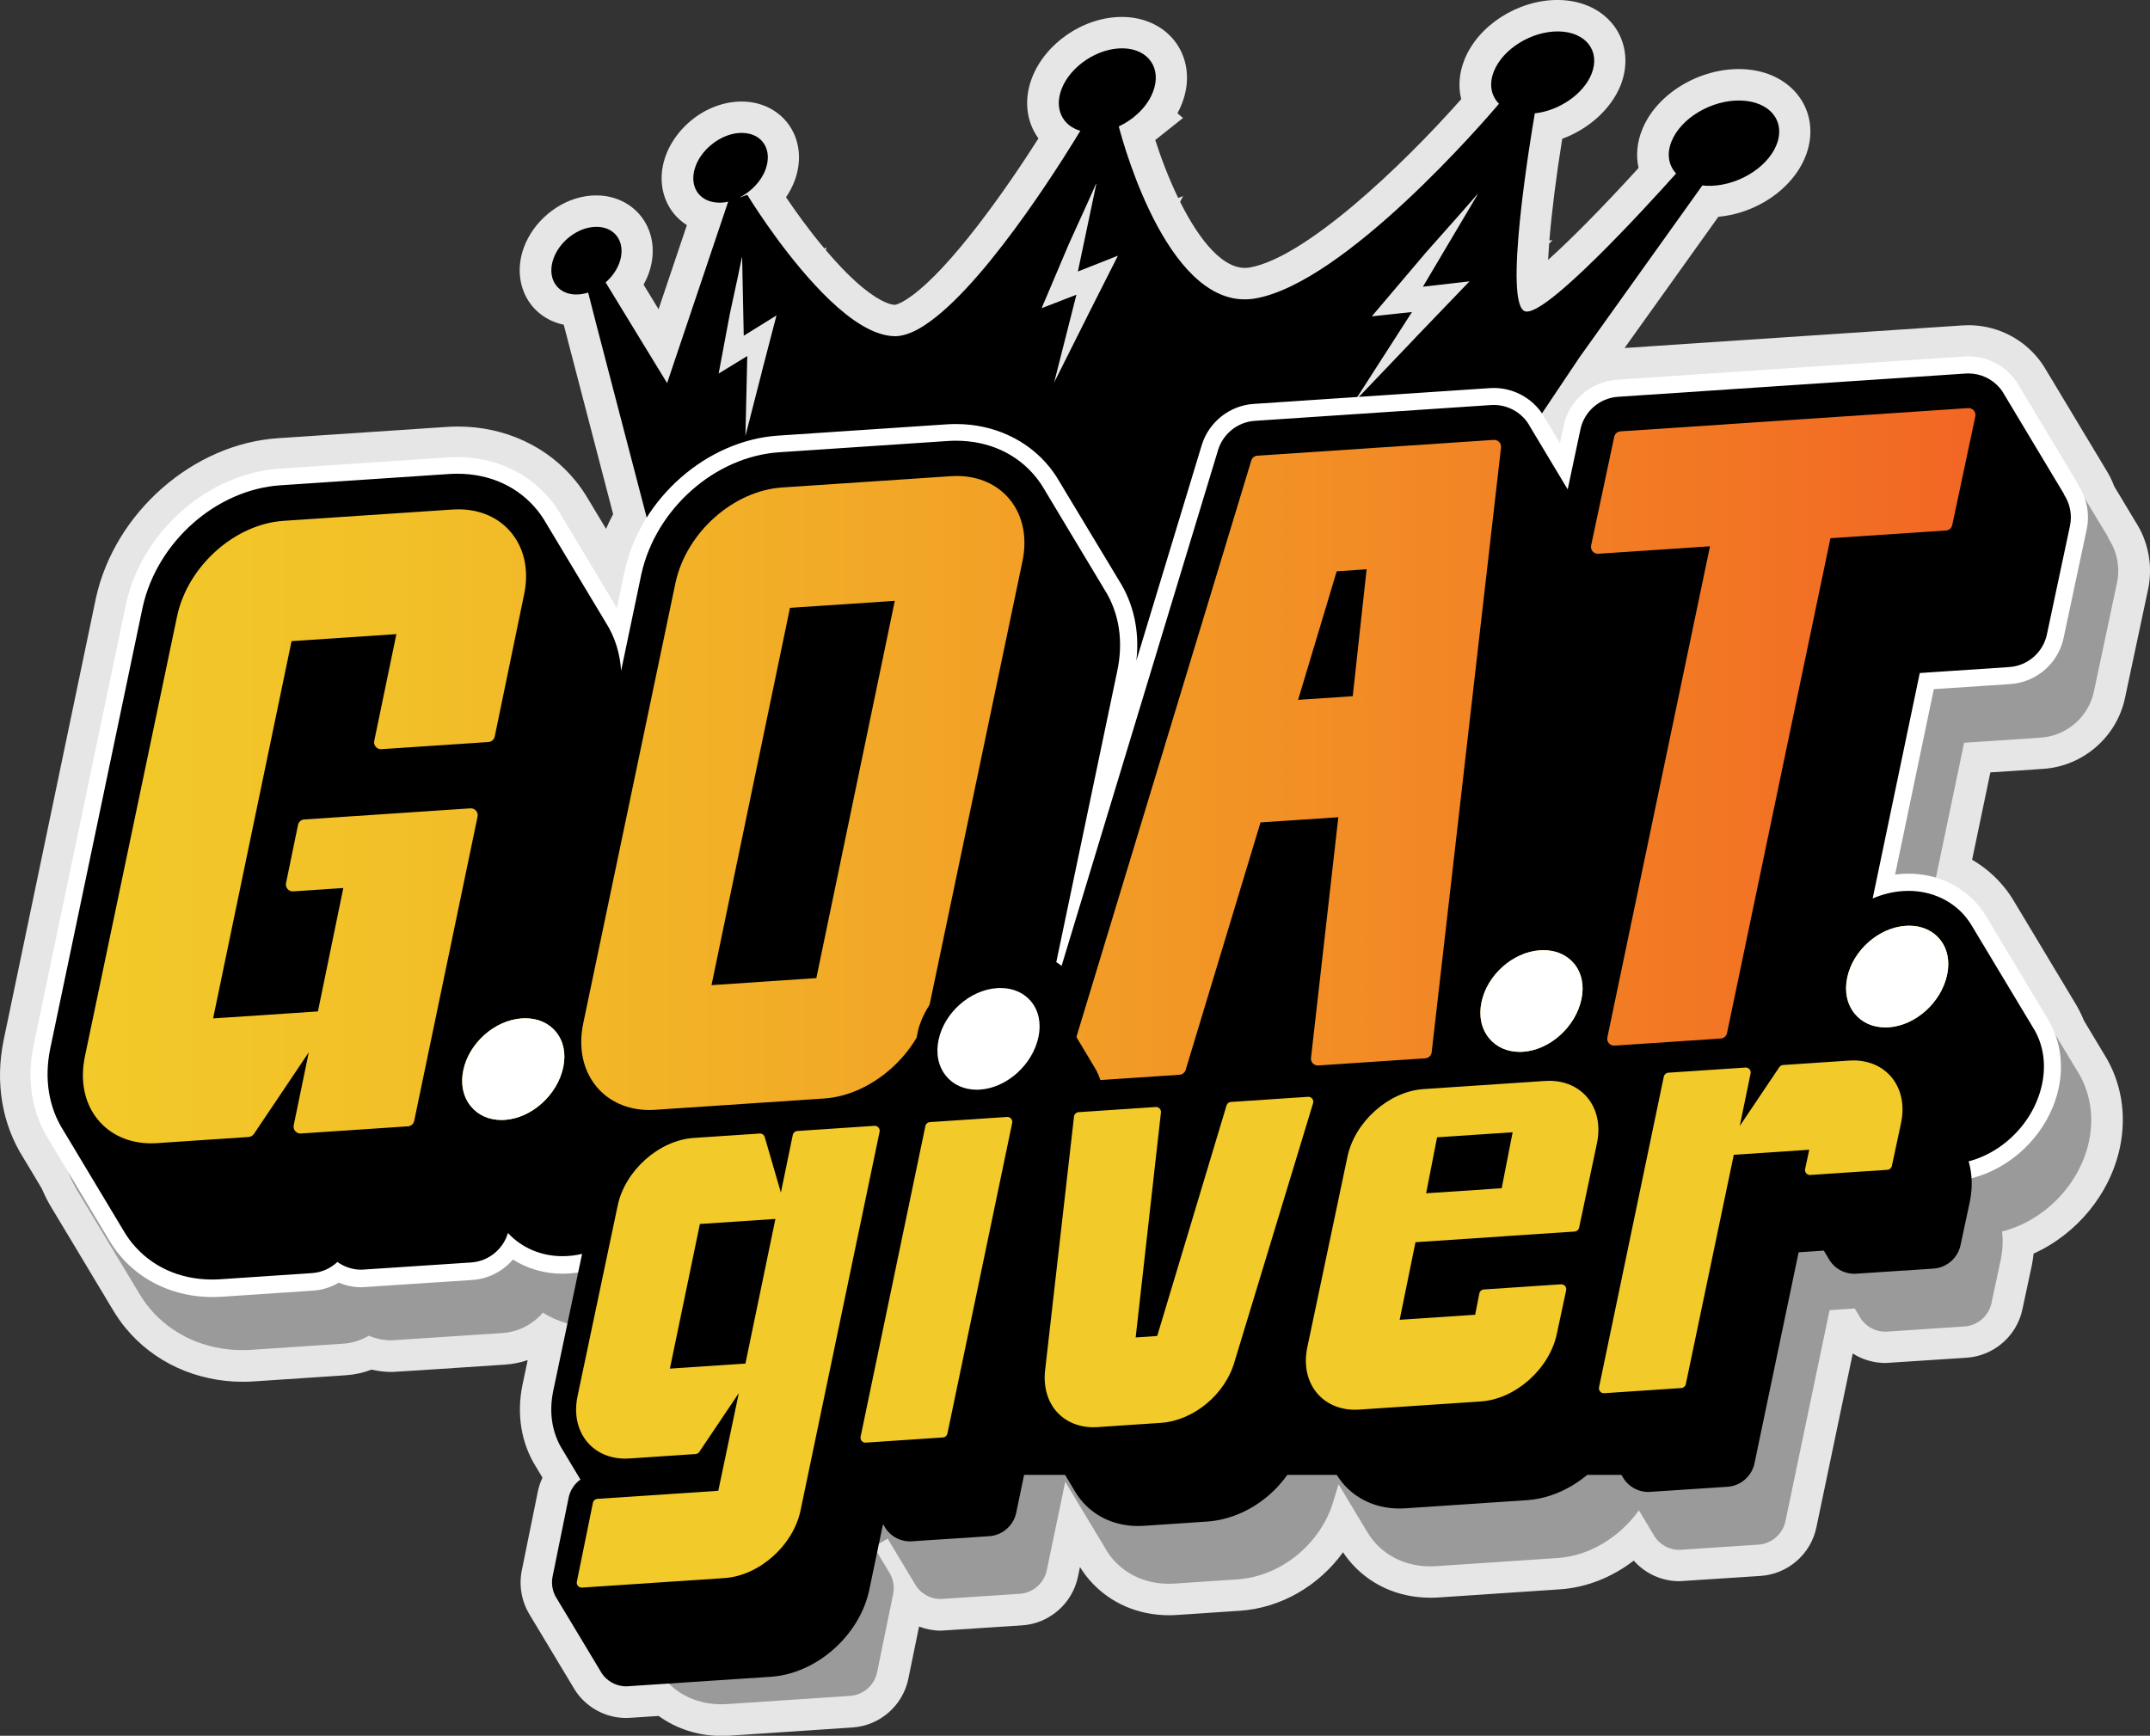
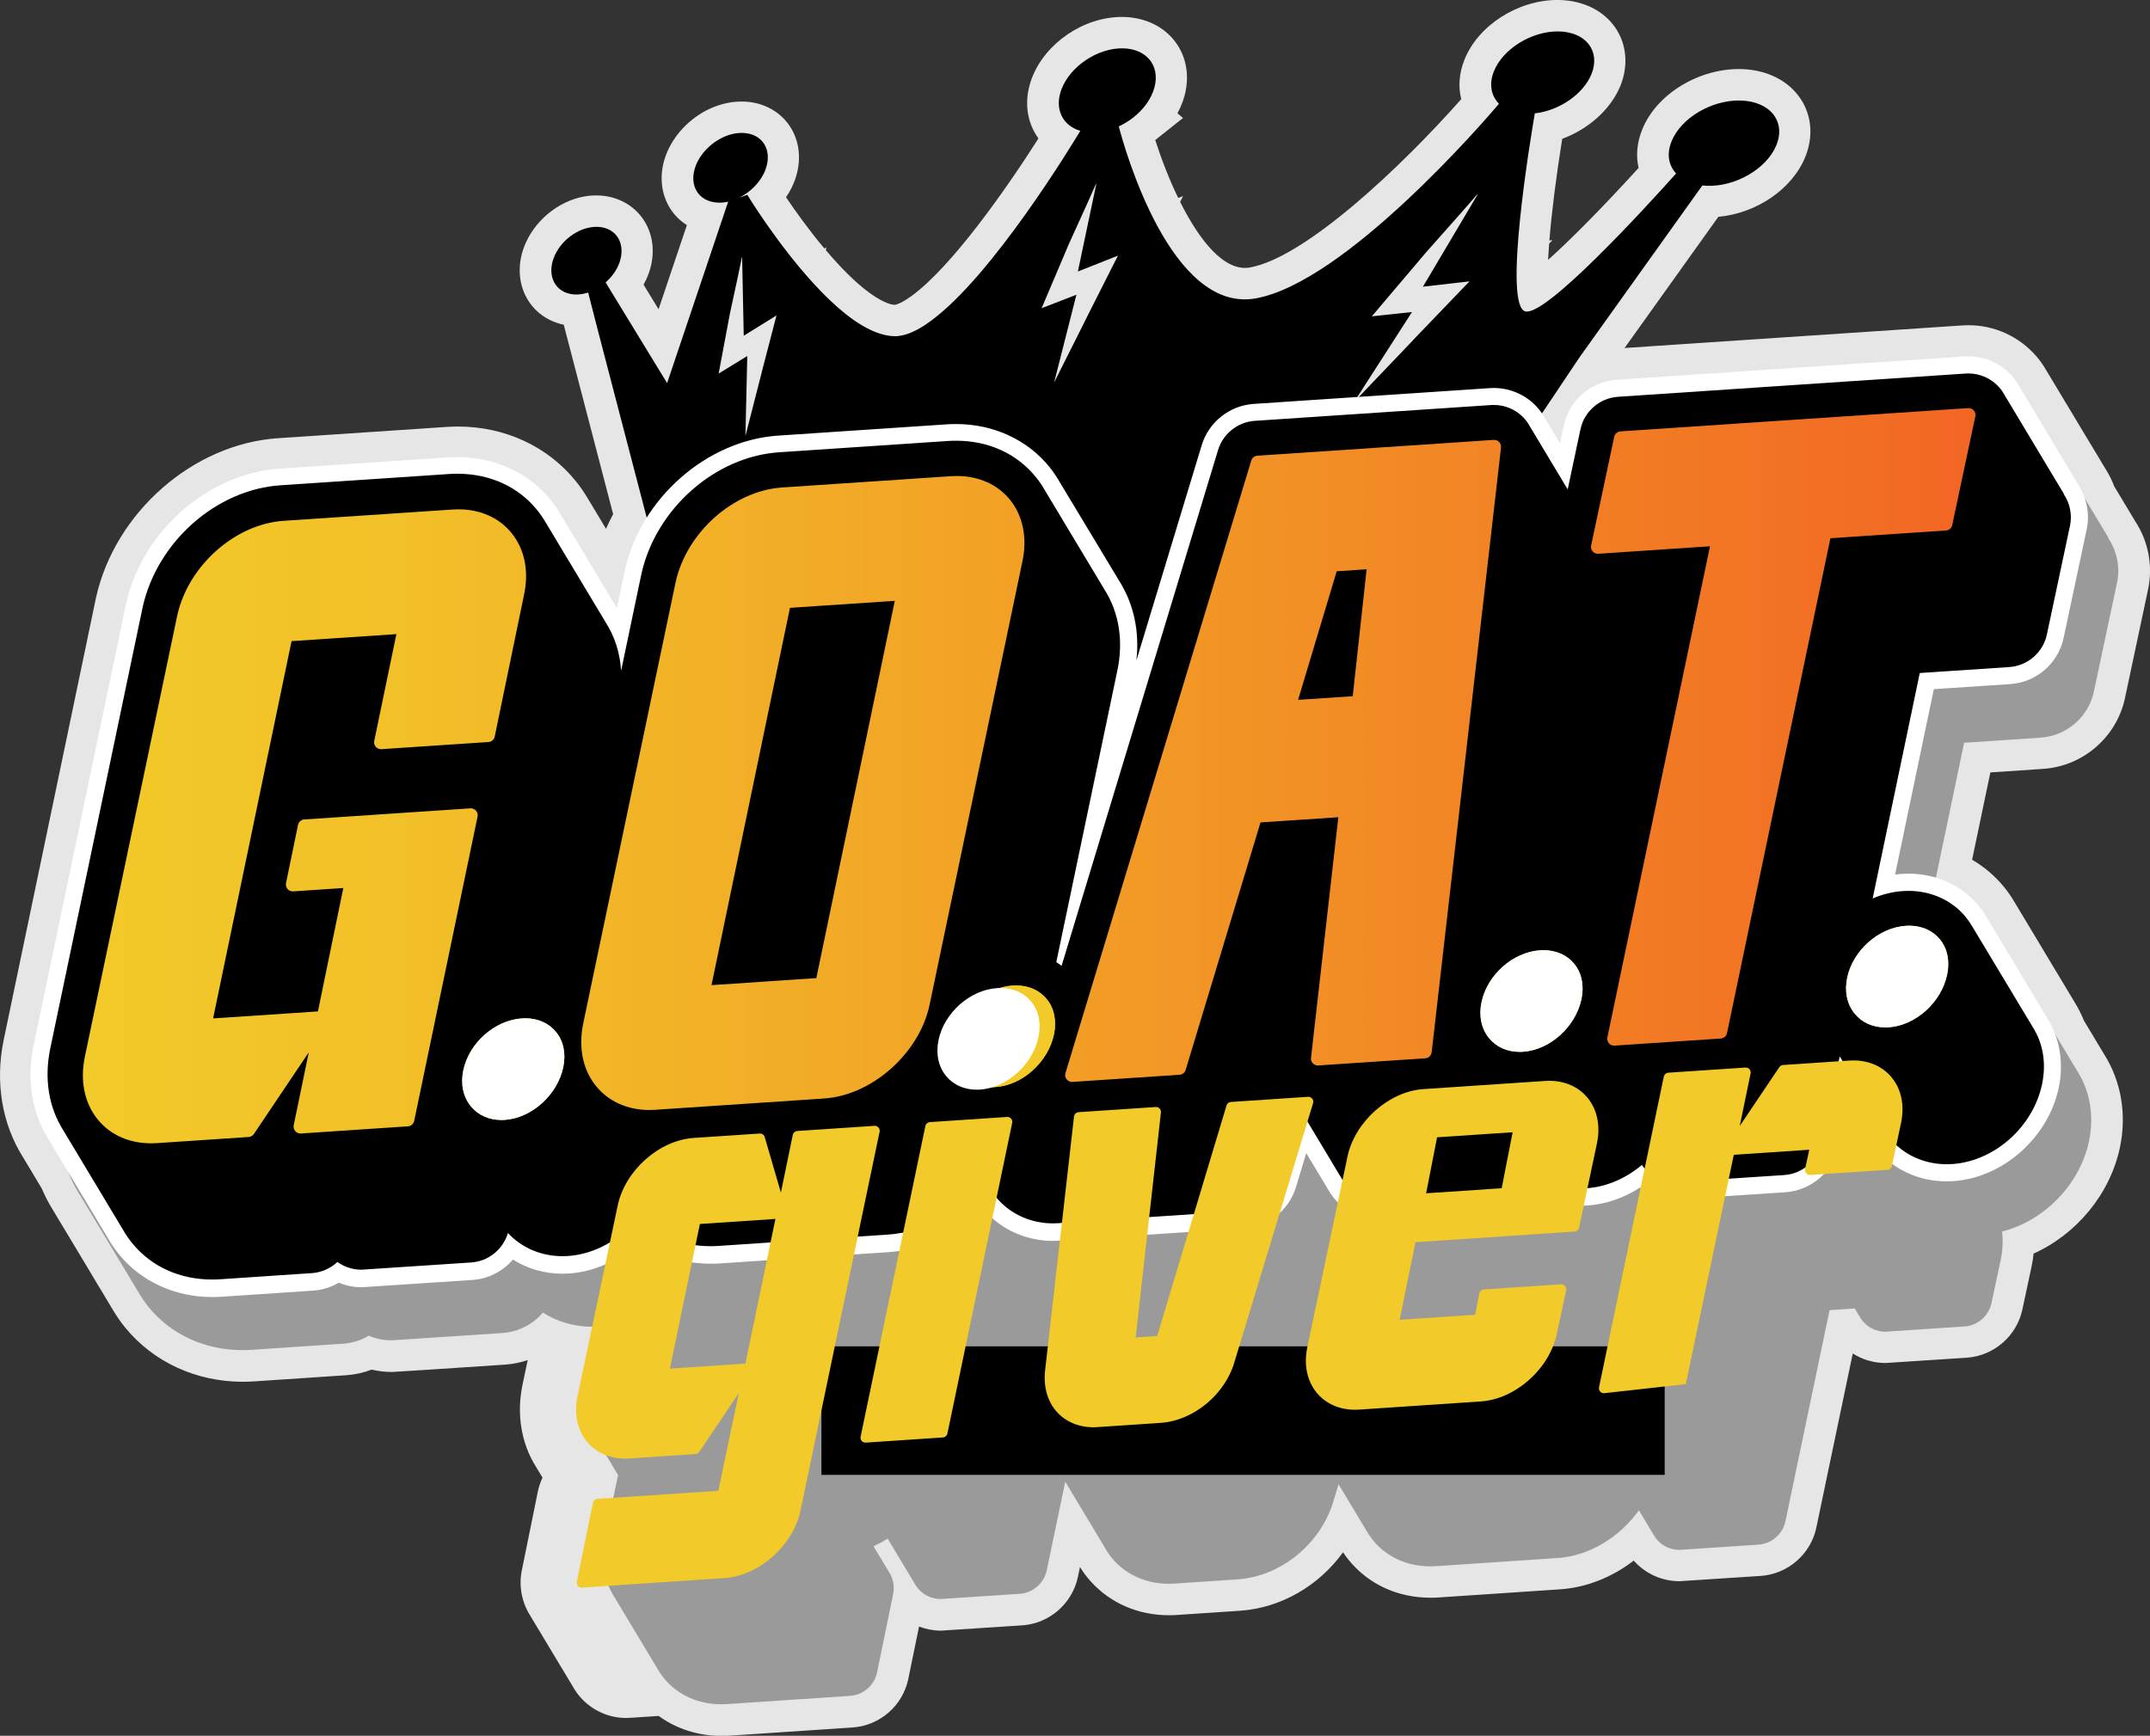
<svg xmlns="http://www.w3.org/2000/svg" xmlns:xlink="http://www.w3.org/1999/xlink" id="Layer_2" viewBox="0 0 718.24 579.97">
  <rect x="0" y="0" width="718.24" height="579.97" fill="#333333" stroke="none" />
  <defs>
    <style>
      .cls-1 {
        fill: #f2ca29;
      }

      .cls-2 {
        fill: #e6e6e6;
      }

      .cls-3 {
        fill: url(#linear-gradient-2);
      }

      .cls-4 {
        fill: url(#linear-gradient);
      }

      .cls-5 {
        fill: #fff;
      }

      .cls-6 {
        opacity: .33;
      }
    </style>
    <linearGradient id="linear-gradient" x1="27.69" y1="259.19" x2="659.95" y2="259.19" gradientUnits="userSpaceOnUse">
      <stop offset="0" stop-color="#f26624" />
      <stop offset=".1" stop-color="#f27224" />
      <stop offset=".51" stop-color="#f2a126" />
      <stop offset=".82" stop-color="#f2bf28" />
      <stop offset="1" stop-color="#f2ca29" />
    </linearGradient>
    <linearGradient id="linear-gradient-2" x1="659.95" x2="27.69" y2="259.19" xlink:href="#linear-gradient" />
  </defs>
  <g id="Layer_1-2" data-name="Layer_1">
    <g>
      <path class="cls-2" d="M713.27,174.12c-.17-.3-.39-.68-.66-1.1-.18-.31-.4-.7-.69-1.15-.18-.31-.4-.7-.69-1.15h0c-.17-.31-.4-.7-.69-1.14-.17-.31-.4-.7-.69-1.15h0c-.17-.31-.4-.7-.68-1.14-.18-.31-.4-.7-.69-1.15-.17-.31-.4-.7-.69-1.14-.17-.3-.4-.7-.69-1.15-.18-.31-.4-.7-.69-1.15-.04-.08-.09-.16-.14-.25-.73-1.94-1.63-3.77-2.7-5.46-.22-.39-.45-.77-.69-1.15-.22-.39-.45-.77-.69-1.15-.22-.39-.45-.77-.68-1.14-.22-.39-.45-.77-.69-1.15-.22-.39-.45-.77-.69-1.14-.22-.39-.45-.77-.69-1.15-.22-.39-.45-.77-.69-1.15-.22-.39-.45-.77-.69-1.14-.22-.38-.45-.76-.69-1.14-.22-.39-.45-.77-.69-1.14-.22-.38-.45-.77-.69-1.15-.22-.39-.45-.78-.69-1.15-.22-.39-.46-.78-.69-1.15-.22-.39-.45-.77-.68-1.14-.22-.39-.45-.77-.69-1.15-.22-.38-.45-.77-.68-1.14-.22-.38-.45-.77-.69-1.14-.22-.39-.45-.77-.69-1.15-.22-.39-.45-.77-.69-1.15-.22-.38-.45-.77-.69-1.14-.22-.39-.45-.78-.69-1.15-.22-.39-.45-.77-.69-1.15-.22-.39-.45-.77-.69-1.15-.22-.39-.45-.77-.69-1.15-.22-.39-.45-.77-.68-1.14-.22-.39-.45-.78-.69-1.15-.22-.39-.45-.77-.69-1.14-.22-.39-.45-.77-.69-1.14-.22-.39-.45-.77-.69-1.15-.98-1.71-2.1-3.31-3.36-4.76-5.7-6.57-13.95-10.33-22.64-10.33-.59,0-1.41.03-2,.07l-112.88,7.55,31.33-43.84c12.65-1.14,24.64-9.18,29.02-19.97,2.73-6.67,2.21-13.7-1.44-19.3-4.02-6.17-11.26-9.85-19.88-10.09-14.1-.35-28.35,8.3-33.12,20.16-1.77,4.33-2.16,8.77-1.23,12.87-12.56,13.8-23.06,24.3-30.23,30.73.08-1.68.2-3.49.35-5.43l1.13-1.18-1.05.12c.76-9.33,2.25-21.29,4.29-33.97,8.79-3.24,16.27-9.87,19.49-17.83,2.63-6.66,2.04-13.61-1.61-19.09-3.91-5.87-10.82-9.32-18.99-9.47-.16,0-.31,0-.47,0-13.29,0-26.61,8.56-31.11,20.04-1.77,4.46-2.09,8.98-1.05,13.1-19.9,22.51-52,52.87-70.54,56.23-8.49,1.56-16.84-8.87-23.36-21.91l.98-1.94-1.62.64c-3.04-6.26-5.65-13.05-7.67-19.36l9.27-7.37-1.86-1.58c.6-1.09,1.12-2.22,1.55-3.36,2.67-6.92,2.06-14.09-1.68-19.67-3.78-5.65-10.3-8.98-17.91-9.15-.18,0-.36,0-.54,0-12.71,0-25.55,8.68-30.04,20.42-2.28,6-2.1,12.18.5,17.4.49.98,1.05,1.9,1.68,2.78-11.36,17.86-29.25,43.09-42.39,52.63-2.62,1.93-4.27,2.6-5,2.82-.32.1-.51.13-.59.14-.64-.02-1.42-.19-2.35-.53-2.53-.91-8.06-3.84-16.75-13.28-1.35-1.46-2.68-2.97-3.97-4.49l.24-.93-.68.42c-5.23-6.22-9.78-12.62-12.83-17.14,1.19-1.74,2.17-3.61,2.89-5.55,2.38-6.42,1.79-13.05-1.63-18.2-3.29-4.95-8.83-7.94-15.18-8.21-3.85-.17-7.9.68-11.73,2.47-6.62,3.12-12.02,8.88-14.47,15.41-2.36,6.34-1.79,12.91,1.55,18.04,1.42,2.18,3.28,3.98,5.45,5.35l-9.46,28.11-5.01-8.21c.65-1.15,1.2-2.34,1.65-3.56,2.32-6.31,1.76-12.86-1.55-17.96-3.14-4.84-8.42-7.85-14.5-8.26h-.19c-1.76-.1-3.48,0-5.08.29-8.96,1.55-17.12,8.39-20.32,17.06-2.29,6.24-1.73,12.74,1.52,17.83,2.65,4.14,6.86,6.96,11.8,7.98,2.33,8.98,6.46,24.83,12.25,47l4.25,16.3c-.86,1.61-1.65,3.24-2.37,4.9-.17-.29-.35-.58-.53-.87-.22-.38-.45-.76-.68-1.14h0c-.23-.39-.45-.77-.69-1.15-.22-.38-.45-.76-.68-1.13-.23-.39-.45-.77-.69-1.15-.22-.38-.45-.77-.69-1.15-.23-.38-.45-.77-.69-1.15-.23-.38-.45-.77-.69-1.15l-.02-.03c-.22-.38-.44-.75-.68-1.13-1.22-2.07-2.55-4-3.96-5.75-9.36-11.67-23.73-18.37-39.44-18.37-1.26,0-2.54.04-3.82.13l-56.36,3.77c-28.29,1.89-54.4,24.75-60.75,53.22T1.2,347.62c-2.87,14.05-.54,27.95,6.55,39.15l.05.09c.21.35.41.7.63,1.04l.07.12c.2.34.41.69.62,1.03l.06.1c.21.35.41.7.63,1.04l.08.13c.2.34.4.68.61,1.02l.07.12c.2.34.4.68.61,1.02l.08.13c.2.34.4.68.61,1.02l.09.16c.19.33.39.66.59.98l.07.13c.2.34.4.68.61,1.01l.06.11c.21.36.42.71.64,1.06.02.03.04.06.05.09,1.07,2.53,2.33,4.96,3.76,7.22l.05.09c.21.35.41.7.63,1.04l.08.13c.2.34.4.68.61,1.02l.07.12c.2.34.4.68.61,1.02l.06.1c.21.35.42.7.63,1.05l.05.08c.21.36.42.71.64,1.06l.08.13c.2.34.4.68.61,1.01l.08.14c.2.34.4.67.61,1.01l.08.13c.2.34.4.68.61,1.01l.08.14c.2.34.4.68.61,1.01l.08.14c.2.34.4.67.61,1.01l.08.13c.2.34.4.68.61,1.02l.07.12c.2.34.4.68.61,1.02l.06.1c.21.35.42.71.63,1.05l.09.15c.19.33.39.66.59.99l.1.16c.19.33.39.66.59.98l.08.13c.2.34.4.68.61,1.02l.07.12c.2.34.4.68.61,1.02l.08.13c.2.34.4.68.61,1.02l.08.13c.2.34.4.68.61,1.01l.07.13c.2.34.4.68.61,1.02l.08.13c.2.34.4.68.61,1.02l.07.12c.2.34.41.69.62,1.03l.08.13c.2.34.4.68.62,1.02l.08.13c.2.34.4.67.6,1l.08.13c.2.34.4.68.61,1.02l.06.11c.2.35.41.69.62,1.04l.08.13c.2.34.4.68.61,1.02l.06.1c.21.35.41.7.63,1.04l.08.14c.2.34.41.69.62,1.03,1.27,2.13,2.67,4.14,4.15,5.96,9.39,11.5,23.7,18.1,39.27,18.1,1.29,0,2.58-.04,3.82-.13l30.56-2.04c2.95-.19,5.88-.83,8.66-1.89,2.23.52,4.52.79,6.84.79q.98,0,37.75-2.46c2.58-.17,5.12-.69,7.55-1.51l-1.76,8.36c-2,9.79-.39,19.46,4.52,27.28.16.27.32.54.48.8.16.28.33.55.5.83.16.28.33.55.49.82.16.28.33.55.5.83.07.12.14.24.21.36-.7,1.48-1.23,3.04-1.56,4.67l-5.35,26.33c-1.04,5.08-.06,10.47,2.68,14.88.16.28.33.56.51.86.18.31.34.59.49.82.15.27.32.54.5.83.18.31.35.59.5.83.18.31.35.59.5.83.18.31.35.59.5.83.18.31.35.59.5.83.18.31.34.59.49.82.15.27.32.54.5.83.17.31.34.58.49.82.15.27.32.55.5.83.17.3.34.58.49.81.18.32.35.6.5.84.15.27.31.54.49.82.18.31.35.59.5.83.15.27.31.54.49.82.18.31.35.59.5.83.18.31.35.59.5.83.18.31.35.59.5.83.18.31.34.59.49.82.18.31.35.59.5.83.18.31.35.59.5.83.18.31.35.59.5.83.18.31.34.59.49.82.18.31.35.59.5.83.18.31.35.59.5.83.17.31.34.59.49.82.15.27.32.54.5.83.17.3.33.57.48.8.69,1.24,1.51,2.4,2.42,3.44,3.88,4.44,9.48,6.99,15.37,6.99.56,0,.62,0,10.84-.68,5.95,4.34,13.28,6.68,21.1,6.68.87,0,1.77-.03,2.67-.09l41-2.74c9.13-.61,16.79-7.3,18.63-16.26l3.58-17.46c2.32.89,4.8,1.37,7.34,1.37q.66,0,27.12-1.77c9.09-.61,16.74-7.27,18.61-16.19l.69-3.3c1.08,1.76,2.31,3.39,3.66,4.88,6.56,7.24,15.83,11.23,26.1,11.23.87,0,1.75-.03,2.66-.09l21.03-1.41c13.75-.92,26.42-8.42,34.43-19.54.62.94,1.24,1.79,1.89,2.58,6.63,8.13,16.35,12.61,27.37,12.61.87,0,1.77-.03,2.67-.09l40.6-2.72c8.75-.59,17.33-4.01,24.58-9.59,3.87,4.37,9.43,6.88,15.28,6.88q.66,0,27.12-1.77c9.1-.61,16.76-7.27,18.61-16.18l12.16-58.14c3.24,2.06,7.02,3.18,10.95,3.18q.66,0,27.12-1.77c9.05-.61,16.69-7.22,18.59-16.09l3.13-14.63c.28-1.36.49-2.71.62-4.07,14.4-6.49,25.56-19.92,28.84-35.45,2.32-11.01.46-22.05-5.25-31.12-.22-.38-.45-.76-.68-1.13-.22-.39-.45-.77-.69-1.15-.22-.38-.45-.77-.69-1.14-.22-.39-.45-.77-.69-1.15-.22-.38-.45-.76-.68-1.14-.22-.39-.45-.77-.69-1.15-.22-.38-.45-.77-.69-1.14-.22-.39-.45-.77-.69-1.15-.22-.38-.45-.76-.68-1.14-.2-.34-.4-.68-.6-1.01-.89-2.21-1.97-4.33-3.22-6.32-.22-.38-.45-.76-.68-1.14-.22-.38-.45-.77-.69-1.14-.22-.39-.45-.77-.69-1.15-.22-.38-.45-.76-.68-1.14-.22-.38-.45-.77-.69-1.15-.22-.38-.45-.77-.69-1.15-.22-.39-.45-.77-.69-1.15-.22-.38-.45-.77-.69-1.14-.22-.38-.45-.77-.69-1.14-.22-.38-.45-.76-.68-1.14-.22-.39-.45-.77-.69-1.15-.22-.39-.45-.77-.69-1.15-.22-.38-.45-.76-.68-1.14-.22-.39-.45-.77-.69-1.15-.22-.38-.45-.77-.69-1.15-.22-.38-.45-.77-.69-1.15-.22-.38-.45-.77-.69-1.14-.22-.38-.45-.76-.68-1.14-.22-.38-.45-.77-.69-1.15-.22-.39-.45-.77-.69-1.15-.22-.39-.45-.77-.69-1.15-.22-.38-.45-.77-.69-1.15-.22-.39-.45-.77-.69-1.15-.22-.38-.45-.76-.68-1.14-.22-.38-.45-.77-.69-1.14-.22-.39-.45-.77-.69-1.15-.22-.38-.45-.77-.69-1.14-.22-.38-.45-.76-.68-1.14-.23-.39-.46-.78-.7-1.16-1.03-1.77-2.18-3.43-3.42-4.96-3.01-3.71-6.65-6.81-10.75-9.21l6.1-29.18,17.65-1.18c13.31-.89,24.55-10.63,27.32-23.67l7.72-36.32c1.66-7.81.09-16.08-4.32-22.76Z" />
      <g>
        <path class="cls-4" d="M50.5,382.02c-7.32,0-13.65-2.81-17.82-7.93-4.45-5.45-5.99-12.88-4.35-20.93l30.9-147.59c3.7-16.62,19.32-30.47,35.56-31.55l56.36-3.77c.67-.04,1.33-.07,1.97-.07,7.37,0,13.7,2.84,17.84,8,4.39,5.47,5.82,12.9,4.03,20.91l-9.72,47.02c-.21,1.01-1.06,1.75-2.09,1.82l-35.76,2.39c-.05,0-.1,0-.15,0-.66,0-1.29-.29-1.73-.79-.47-.54-.66-1.27-.52-1.97l7.4-35.68-35.02,2.34-26.21,126.06,35.02-2.34,8.48-41.23-16.74,1.12c-.05,0-.1,0-.15,0-.66,0-1.29-.28-1.73-.78-.47-.54-.66-1.27-.52-1.97l4.01-19.46c.21-1.01,1.06-1.75,2.09-1.82l55.5-3.71c.05,0,.1,0,.15,0,.66,0,1.29.29,1.73.79.47.54.66,1.27.51,1.97l-21.17,101.67c-.21,1.01-1.06,1.75-2.09,1.82,0,0-35.86,2.4-35.91,2.4-.66,0-1.29-.29-1.73-.79-.47-.54-.66-1.27-.52-1.97l5.03-24.36-18.33,27.27c-.4.59-1.04.96-1.75,1.01l-30.61,2.05c-.67.05-1.32.07-1.97.07ZM394.05,359.1c.95-.06,1.76-.71,2.04-1.62l25-82.68,26-1.74-9.13,80.4c-.08.67.15,1.35.62,1.84.43.45,1.03.71,1.66.71.05,0,35.91-2.4,35.91-2.4,1.1-.07,2-.93,2.12-2.02l23.17-202.06c.08-.68-.15-1.35-.62-1.84-.43-.45-1.03-.71-1.66-.71-.05,0-.1,0-.15,0l-78.96,5.28c-.95.06-1.76.71-2.04,1.62l-62.08,204.67c-.22.72-.07,1.5.4,2.09.44.55,1.1.87,1.79.87.05,0,35.91-2.4,35.91-2.4ZM446.55,190.88l9.99-.67-4.64,42.41-18.25,1.22,12.9-42.96ZM574.85,347c1.03-.07,1.88-.81,2.09-1.82l34.54-165.34,38.6-2.58c1.02-.07,1.88-.81,2.09-1.81l7.72-36.32c.15-.7-.04-1.43-.51-1.98-.44-.5-1.07-.79-1.73-.79-.05,0-.1,0-.15,0l-116.15,7.77c-1.02.07-1.88.81-2.09,1.81l-7.72,36.32c-.15.7.04,1.43.51,1.98.44.5,1.07.79,1.73.79.05,0,.1,0,.15,0l37.32-2.5-34.28,164.09c-.15.7.04,1.43.51,1.97.44.5,1.07.79,1.73.79.05,0,35.63-2.38,35.63-2.38ZM218.96,370.81l56.36-3.77c16.12-1.08,31.94-15.23,35.27-31.53l30.89-147.56c1.78-8.01.35-15.44-4.03-20.91-4.14-5.16-10.47-8-17.84-8-.65,0-1.3.02-1.97.07l-56.36,3.77c-16.24,1.09-31.86,14.94-35.56,31.56l-30.9,147.59c-1.65,8.05-.1,15.48,4.35,20.93,4.17,5.11,10.5,7.93,17.82,7.93.65,0,1.31-.02,1.97-.07ZM263.9,203.1l35.02-2.34-26.21,126.06-35.02,2.34,26.21-126.06Z" />
        <g>
          <path d="M419.06,281.49l108.65-162.17,40.99-57.36c.41.04.83.09,1.28.11,9.67.45,20.21-5.64,23.44-13.56,3.26-7.97-2.13-14.64-11.9-14.92-9.69-.27-19.97,5.83-23.11,13.64-1.71,4.19-.99,8.02,1.52,10.74-10.63,11.89-43.28,47.49-50.27,46.1-7.73-1.48,1.66-58.06,3.07-66.19,8.13-.91,16.21-6.39,18.95-13.18,3.04-7.68-1.91-14.04-10.99-14.2-9.02-.14-18.7,5.86-21.66,13.4-1.69,4.28-.87,8.16,1.75,10.79h-.03c-4.94,5.84-51.36,59.6-81.2,65-28.42,5.18-43.9-50.15-45.8-57.43,0,0,.03-.04.1-.07,1.73-.82,3.38-1.84,4.89-3.04-.02-.02.03-.04.03-.04,2.9-2.31,5.18-5.2,6.4-8.41,3.03-7.85-1.49-14.36-9.99-14.55-8.44-.16-17.61,5.94-20.56,13.64-2.48,6.52.28,12.17,6.28,13.92-2.79,4.64-29.44,48.62-50.07,63.61-2.88,2.13-5.65,3.66-8.22,4.43-1.25.37-2.46.59-3.62.59-1.91-.02-3.87-.42-5.89-1.15-6.92-2.49-14.27-8.83-20.9-16.02-12.51-13.5-22.55-30.07-22.55-30.07l-2.66.93c3.87-1.94,7.25-5.37,8.73-9.35,2.42-6.51-.93-11.99-7.42-12.26-2.27-.1-4.61.45-6.81,1.48-4.05,1.91-7.56,5.45-9.1,9.58-2.38,6.38.85,11.84,7.27,12.21,1.19.09,2.4-.04,3.6-.3l-20.4,60.62-20.54-33.65c2.01-1.75,3.64-3.97,4.56-6.43,2.31-6.29-.79-11.71-6.91-12.12-.92-.05-1.86,0-2.78.16-5.22.9-10.32,5.08-12.25,10.33-2.26,6.17.73,11.58,6.73,12.07,1.58.13,3.21-.11,4.82-.61,1.87,7.89,46.76,178.5,46.55,180.12M254.56,124.02l-.23.94-5.31,20.71.62-26.71-9.56,5.85,3.77-20.11s0,0,.01,0c0,0,0,0-.01,0l.02-.09,2.61-12.09,1.15-5.55c.06-.24.15-.92.29-1.12l.54,26.33,10.94-6.79-4.85,18.65ZM363.52,105.1l-.48.99-10.89,21.71,7.44-29.32-11.62,4.5,9.12-21.51s0,0,.01,0c0,0,0,0,0-.01l.04-.09,5.87-12.93,2.66-5.96c.12-.26.4-1,.6-1.19l-6.19,29.43,13.38-5.29-9.94,19.67ZM472.9,112.76l-.88.94-19.59,20.51,19.26-29.95-13.42,1.44,17.88-21.09s0,0,.01,0c0,0,0-.01,0-.02l.08-.09,11.23-12.66,5.15-5.88c.23-.25.81-1,1.1-1.15l-18.37,30.99,15.56-1.79-18.01,18.74Z" />
          <path class="cls-6" d="M704.35,179.66c-.22-.38-.44-.78-.69-1.15-.22-.38-.44-.78-.69-1.15-.22-.38-.44-.78-.69-1.15-.22-.38-.44-.78-.69-1.14-.22-.38-.44-.78-.69-1.15-.22-.38-.44-.78-.69-1.14-.22-.38-.44-.78-.69-1.15-.22-.38-.44-.78-.69-1.15-.22-.38-.44-.78-.69-1.14-.22-.38-.44-.78-.69-1.15-.22-.38-.44-.78-.69-1.15-.22-.38-.44-.78-.69-1.14-.22-.38-.44-.78-.69-1.15-.22-.38-.44-.78-.69-1.15-.22-.38-.44-.78-.69-1.14-.22-.38-.44-.78-.69-1.15-.22-.38-.44-.78-.69-1.14-.22-.38-.44-.78-.69-1.15-.22-.38-.44-.78-.69-1.15-.22-.38-.44-.78-.69-1.14-.22-.38-.44-.78-.69-1.15-.22-.38-.44-.78-.69-1.15-.22-.38-.44-.78-.69-1.14-.22-.38-.44-.78-.69-1.15-.22-.38-.44-.78-.69-1.15-.22-.38-.44-.78-.69-1.14-.22-.38-.44-.78-.69-1.15-.22-.38-.44-.78-.69-1.15-.22-.38-.44-.78-.69-1.14-.6-1.02-1.27-2.01-2.05-2.92-3.7-4.27-9.06-6.71-14.71-6.71-.38,0-.92.02-1.3.04l-116.15,7.77c-8.65.58-15.95,6.9-17.75,15.38l-1.24,5.81c-.07-.11-.15-.22-.23-.33-.22-.39-.44-.77-.69-1.14-.22-.39-.44-.77-.69-1.15-.22-.39-.44-.77-.69-1.15-.22-.39-.44-.77-.69-1.14-.22-.39-.44-.77-.69-1.15-.22-.39-.44-.77-.69-1.15-.22-.39-.44-.77-.69-1.14-.8-1.44-1.76-2.8-2.92-4.01-3.66-3.84-8.79-6.04-14.1-6.04-.38,0-.92.02-1.3.04l-78.95,5.28c-8.02.54-14.99,6.06-17.34,13.78l-21.83,71.97c1.11-9.76-.89-18.98-5.78-26.7-.23-.38-.45-.77-.69-1.14-.22-.38-.45-.77-.69-1.14-.23-.38-.45-.77-.69-1.15-.22-.38-.45-.77-.69-1.14-.23-.38-.45-.77-.69-1.15-.22-.38-.45-.77-.69-1.14-.23-.38-.45-.77-.69-1.15-.23-.38-.45-.77-.69-1.15-.22-.38-.45-.77-.69-1.14-.23-.38-.45-.77-.69-1.15-.23-.38-.45-.77-.69-1.15-.22-.38-.45-.77-.69-1.14-.23-.38-.45-.77-.69-1.15-.23-.38-.45-.77-.69-1.15-.22-.38-.45-.77-.69-1.14-.23-.38-.45-.77-.69-1.15-.22-.38-.45-.77-.69-1.14-.23-.38-.45-.77-.69-1.15-.23-.38-.45-.77-.69-1.15-.22-.38-.45-.77-.69-1.14-.23-.38-.45-.77-.69-1.15-.23-.38-.45-.77-.69-1.15-.22-.38-.45-.77-.69-1.14-.23-.38-.45-.77-.69-1.15-.23-.38-.45-.77-.69-1.15-.22-.38-.45-.77-.69-1.14-.23-.38-.45-.77-.69-1.15-.23-.38-.45-.77-.69-1.15-.22-.38-.45-.77-.69-1.14-.94-1.61-1.99-3.17-3.18-4.65-7.36-9.17-18.74-14.43-31.25-14.43-1.02,0-2.06.03-3.12.1l-56.36,3.77c-23.82,1.6-45.83,20.93-51.18,44.97,0,.01-1.01,4.81-2.65,12.63-.07-.11-.14-.22-.21-.32-.23-.38-.45-.77-.69-1.15-.22-.38-.45-.77-.69-1.14-.23-.38-.45-.77-.69-1.15-.22-.38-.45-.77-.69-1.14-.23-.38-.45-.77-.69-1.15-.23-.38-.45-.77-.69-1.15-.22-.38-.45-.77-.69-1.14-.23-.38-.45-.77-.69-1.15-.23-.38-.45-.77-.69-1.15-.22-.38-.45-.77-.69-1.14-.23-.38-.45-.77-.69-1.15-.23-.38-.45-.77-.69-1.15-.22-.38-.45-.77-.69-1.14-.23-.38-.45-.77-.69-1.15-.22-.38-.45-.77-.69-1.14-.23-.38-.45-.77-.69-1.15-.23-.38-.45-.77-.69-1.15-.22-.38-.45-.77-.69-1.14-.23-.38-.45-.77-.69-1.15-.23-.38-.45-.77-.69-1.15-.22-.38-.45-.77-.69-1.14-.23-.38-.45-.77-.69-1.15-.23-.38-.45-.77-.69-1.15-.22-.38-.45-.77-.69-1.14-.23-.38-.45-.77-.69-1.15-.23-.38-.45-.77-.69-1.15-.22-.38-.45-.77-.69-1.14-.94-1.61-1.99-3.17-3.18-4.65-7.36-9.17-18.74-14.44-31.25-14.44-1.02,0-2.06.03-3.12.1l-56.36,3.77c-23.82,1.6-45.83,20.93-51.18,44.96-.02.07-30.96,147.89-30.96,147.89-2.36,11.57-.51,22.61,5.22,31.57.23.38.45.77.69,1.15.23.38.45.77.69,1.14.23.38.45.77.69,1.15.23.38.45.77.69,1.15.23.38.45.77.69,1.14.23.38.45.77.69,1.15.23.38.45.77.69,1.15.23.38.45.77.69,1.14.23.38.45.77.69,1.15.23.38.45.77.69,1.15.23.38.45.77.69,1.14.23.38.45.77.69,1.15.23.38.45.77.69,1.15.23.38.45.77.69,1.14.23.38.45.77.69,1.15.23.38.45.77.69,1.14.23.38.45.77.69,1.15.23.38.45.77.69,1.15.23.38.45.77.69,1.14.23.38.45.77.69,1.15.23.38.45.77.69,1.15.23.38.45.77.69,1.14.23.38.45.77.69,1.15.23.38.45.77.69,1.15.23.38.45.77.69,1.14.23.38.45.77.69,1.15.23.38.45.77.69,1.14.23.38.45.77.69,1.15.23.38.45.77.69,1.15.99,1.67,2.09,3.28,3.34,4.8,7.39,9.05,18.74,14.24,31.13,14.24,1.06,0,2.12-.04,3.12-.1l30.58-2.05c3.05-.2,6-1.13,8.6-2.66,2.37,1,4.95,1.54,7.58,1.54q.62,0,37.05-2.44c5.36-.36,10.19-2.92,13.52-6.82,4.82,3.06,10.54,4.73,16.57,4.73.74,0,1.5-.03,2.25-.08,1.41-.09,2.8-.31,4.18-.57l-5.04,24.06c-1.45,7.36-.12,14.4,3.39,19.87.16.28.32.56.5.83.16.28.32.56.5.83.16.28.32.56.49.82.16.28.32.56.5.83.16.28.32.56.5.83.16.28.32.56.49.82.16.28.32.56.5.83.1.16.19.33.29.49l-4.45,21.07c-1.5,7.34-.31,14.29,3.33,19.88.16.28.32.56.5.83.16.28.32.56.5.83.16.28.32.56.49.82.16.28.32.56.5.83.16.28.32.56.5.83.16.28.32.56.49.82.16.28.32.56.5.83.16.28.32.56.5.83.16.28.32.56.49.82.16.28.32.56.5.83.16.28.32.56.49.82.16.28.32.56.5.83.16.28.32.56.49.82.16.28.32.56.5.83.16.28.32.56.5.83.16.28.32.56.49.82.16.28.32.56.5.83.16.28.32.56.5.83.16.28.32.56.49.82.16.28.32.56.5.83.16.28.32.56.5.83.16.28.32.56.49.82.16.28.32.56.5.83.16.28.32.56.5.83.16.28.32.56.5.83.16.28.32.56.49.82.16.28.32.56.5.83.16.28.32.56.49.82.16.28.32.56.5.83.6,1,1.24,1.98,1.99,2.89,4.6,5.64,11.43,8.75,19.23,8.75.64,0,1.3-.02,1.97-.07l41.01-2.74c4.43-.3,8.15-3.54,9.04-7.89l5.36-26.15c.53-2.57-.02-5.26-1.44-7.43-.15-.28-.32-.56-.5-.83-.15-.28-.32-.56-.5-.83-.15-.28-.32-.56-.49-.82-.15-.28-.32-.56-.5-.83-.15-.28-.32-.56-.49-.82-.15-.28-.32-.56-.49-.82-.15-.28-.32-.56-.5-.83-.15-.28-.32-.56-.5-.83-.15-.28-.32-.56-.49-.82-.15-.28-.32-.56-.5-.83-.05-.1-.11-.18-.17-.28,1.63-.72,3.21-1.57,4.74-2.52.15.28.32.55.49.82.15.28.32.56.49.82.15.28.32.56.5.83.15.28.32.56.5.83.15.28.32.56.49.82.15.28.32.56.5.83.15.28.32.56.5.83.15.28.32.56.49.82.15.28.32.56.5.83.15.28.32.56.5.83.15.28.32.56.49.82.15.28.32.56.5.83.15.28.32.56.5.83.15.28.32.56.5.83.15.28.32.56.49.82.15.28.32.56.5.83.15.28.32.56.49.82.15.28.32.56.5.83.35.67.78,1.3,1.28,1.88,1.88,2.17,4.61,3.41,7.48,3.41q.31,0,26.42-1.74c4.41-.3,8.13-3.53,9.03-7.86l6.17-29.57c.07.12.15.23.23.36.15.28.33.55.5.83.15.28.33.55.5.83.15.28.33.55.49.82.15.28.33.55.5.83.15.28.33.55.5.83.15.28.33.55.49.82.15.28.33.55.5.83.15.28.33.55.49.82.15.28.33.55.5.83.15.28.33.55.49.82.15.28.33.55.5.83.15.28.33.55.5.83.15.28.33.55.49.82.15.28.33.55.5.83.15.28.33.55.5.83.15.28.33.55.49.82.15.28.33.55.5.83.15.28.33.55.5.83.15.28.33.55.49.82.15.28.33.55.5.83.15.28.33.55.5.83.15.28.33.55.5.83.15.28.33.55.49.82.15.28.33.55.5.83.15.28.33.55.49.82.15.28.33.55.5.83.88,1.6,1.92,3.09,3.15,4.44,4.55,5.02,11.05,7.78,18.32,7.78.64,0,1.3-.02,1.96-.07l21.02-1.41c14.61-.98,28.11-12.16,32.13-26.61l1.57-5.16s.04.06.06.09c.16.28.32.56.49.82.16.28.32.56.5.83.16.28.32.56.49.82.16.28.32.56.5.83.16.28.32.56.5.83.16.28.32.56.49.82.16.28.32.56.5.83.16.28.32.56.5.83.16.28.32.56.49.82.16.28.32.56.5.83.16.28.32.56.5.83.16.28.32.56.49.82.16.28.32.56.5.83.16.28.32.56.5.83.16.28.32.56.5.83.16.28.32.56.49.82.16.28.32.56.5.83.16.28.32.56.49.82.16.28.32.56.5.83.6,1,1.24,1.98,1.99,2.89,4.6,5.64,11.43,8.74,19.23,8.74.64,0,1.3-.02,1.97-.07l40.6-2.72c10.57-.71,20.73-7.05,27.05-15.94.12.22.24.43.38.64.15.28.31.56.5.83.15.28.31.56.49.82.15.28.31.56.5.83.15.28.31.56.5.83.15.28.31.56.5.83.15.28.31.56.49.82.15.28.31.56.5.83.15.28.31.56.49.82.15.28.31.56.5.83.34.61.73,1.2,1.19,1.73,1.88,2.17,4.61,3.41,7.47,3.41q.31,0,26.42-1.75c4.42-.3,8.13-3.53,9.03-7.85l14.74-70.5,8.39-.56s.07.09.1.14c.15.28.31.56.5.83.15.28.31.56.49.82.15.28.31.56.5.83.33.6.71,1.18,1.16,1.7,1.88,2.19,4.62,3.44,7.5,3.44q.31,0,26.42-1.75c4.39-.29,8.1-3.5,9.02-7.81l3.11-14.54c.66-3.23.78-6.38.43-9.38,14.02-3.55,25.97-15.62,29.05-30.2,1.77-8.4.32-16.79-3.97-23.51-.22-.39-.45-.77-.69-1.14-.22-.39-.45-.77-.69-1.14-.22-.39-.45-.77-.69-1.15-.22-.39-.45-.77-.69-1.14-.22-.39-.45-.77-.69-1.15-.22-.39-.45-.77-.69-1.14-.22-.39-.45-.77-.69-1.15-.22-.39-.45-.77-.69-1.15-.22-.39-.45-.77-.69-1.14-.22-.39-.45-.77-.69-1.15-.22-.39-.45-.77-.69-1.15-.22-.39-.45-.77-.69-1.14-.22-.39-.45-.77-.69-1.15-.22-.39-.45-.77-.69-1.15-.22-.39-.45-.77-.69-1.14-.22-.39-.45-.77-.69-1.15-.22-.39-.45-.77-.69-1.14-.22-.39-.45-.77-.69-1.15-.22-.39-.45-.77-.69-1.15-.22-.39-.45-.77-.69-1.14-.22-.39-.45-.77-.69-1.15-.22-.39-.45-.77-.69-1.15-.22-.39-.45-.77-.69-1.14-.22-.39-.45-.77-.69-1.15-.22-.39-.45-.77-.69-1.15-.22-.39-.45-.77-.69-1.14-.22-.39-.45-.77-.69-1.15-.22-.39-.45-.77-.69-1.15-.22-.39-.45-.77-.69-1.14-.76-1.32-1.62-2.59-2.59-3.78-5.64-6.95-14.25-10.94-23.64-10.94-.77,0-1.55.03-2.29.08-.73.05-1.45.15-2.17.24l12.95-61.96,25.6-1.71c8.65-.58,15.95-6.9,17.75-15.38l7.72-36.32c1.11-5.2,0-10.66-2.97-15.03Z" />
          <g>
            <path class="cls-5" d="M694.58,162.4c-.22-.39-.44-.77-.69-1.15-.22-.39-.44-.77-.69-1.15-.22-.39-.44-.77-.69-1.15-.22-.39-.44-.77-.69-1.15-.22-.39-.44-.77-.69-1.15-.22-.39-.44-.77-.69-1.15-.22-.39-.44-.77-.69-1.15-.22-.39-.44-.77-.69-1.15-.22-.39-.44-.77-.69-1.14-.22-.39-.44-.77-.69-1.15-.22-.39-.44-.77-.69-1.15-.22-.39-.44-.77-.69-1.15-.22-.39-.44-.77-.69-1.15-.22-.39-.44-.77-.69-1.15-.22-.39-.44-.77-.69-1.15-.22-.39-.44-.77-.69-1.15-.22-.39-.44-.77-.69-1.15-.22-.39-.44-.77-.69-1.15-.22-.39-.44-.77-.69-1.14-.22-.39-.44-.77-.69-1.15-.22-.39-.44-.77-.69-1.15-.22-.39-.44-.77-.69-1.15-.22-.39-.44-.77-.69-1.15-.22-.39-.44-.77-.69-1.15-.22-.39-.44-.77-.69-1.14-.22-.39-.44-.77-.69-1.15-.22-.39-.44-.77-.69-1.15-.22-.39-.44-.77-.69-1.15-.22-.39-.44-.77-.69-1.15-.64-1.16-1.4-2.27-2.29-3.29-3.7-4.27-9.06-6.71-14.71-6.71-.38,0-.92.02-1.3.04l-116.15,7.77c-8.65.58-15.95,6.9-17.75,15.38l-1.23,5.8c-.07-.11-.14-.21-.21-.32-.22-.39-.44-.77-.69-1.15-.22-.39-.44-.77-.69-1.15-.22-.39-.44-.77-.69-1.15-.22-.39-.44-.77-.69-1.15-.22-.39-.45-.77-.69-1.15-.22-.39-.44-.77-.69-1.14-.22-.39-.44-.77-.69-1.15-.8-1.44-1.78-2.8-2.94-4.02-3.66-3.84-8.79-6.04-14.1-6.04-.38,0-.92.02-1.3.04l-78.96,5.28c-8.02.54-14.99,6.06-17.34,13.78l-21.83,71.97c1.11-9.76-.89-18.98-5.78-26.7-.22-.38-.45-.77-.69-1.15-.23-.38-.45-.77-.69-1.15-.23-.38-.45-.77-.69-1.15-.22-.38-.45-.77-.69-1.14-.23-.38-.45-.77-.69-1.15-.22-.38-.45-.77-.69-1.14-.23-.38-.45-.77-.69-1.15-.22-.38-.45-.77-.69-1.14-.23-.38-.45-.77-.69-1.15-.22-.38-.45-.77-.69-1.14-.23-.38-.45-.77-.69-1.15-.22-.38-.45-.77-.69-1.14-.23-.38-.45-.77-.69-1.15-.22-.38-.45-.77-.69-1.14-.23-.38-.45-.77-.69-1.15-.23-.38-.45-.77-.69-1.15-.22-.38-.45-.77-.69-1.14-.23-.38-.45-.77-.69-1.15-.22-.38-.45-.77-.69-1.14-.23-.38-.45-.77-.69-1.15-.22-.38-.45-.77-.69-1.14-.23-.38-.45-.77-.69-1.15-.22-.38-.45-.77-.69-1.14-.23-.38-.45-.77-.69-1.15-.22-.38-.45-.77-.69-1.14-.23-.38-.45-.77-.69-1.15-.23-.38-.45-.77-.69-1.15-.22-.38-.45-.77-.69-1.15-.23-.38-.45-.77-.69-1.15-.94-1.61-2-3.17-3.18-4.65-7.36-9.17-18.74-14.43-31.25-14.43-1.02,0-2.06.03-3.12.1l-56.36,3.77c-23.82,1.6-45.83,20.93-51.18,44.97,0,.01-1.01,4.81-2.65,12.63-.07-.11-.14-.22-.21-.32-.22-.38-.45-.77-.69-1.15-.23-.38-.45-.77-.69-1.15-.23-.38-.45-.77-.69-1.15-.22-.38-.45-.77-.69-1.15-.23-.38-.45-.77-.69-1.15-.22-.38-.45-.77-.69-1.14-.23-.38-.45-.77-.69-1.15-.22-.38-.45-.77-.69-1.14-.23-.38-.45-.77-.69-1.15-.22-.38-.45-.77-.69-1.15-.23-.38-.45-.77-.69-1.15-.22-.38-.45-.77-.69-1.15-.23-.38-.45-.77-.69-1.15-.22-.38-.45-.77-.69-1.14-.23-.38-.45-.77-.69-1.15-.22-.38-.45-.77-.69-1.15-.23-.38-.45-.77-.69-1.15-.23-.38-.45-.77-.69-1.15-.23-.38-.45-.77-.69-1.15-.22-.38-.45-.77-.69-1.15-.23-.38-.45-.77-.69-1.15-.22-.38-.45-.77-.69-1.14-.23-.38-.45-.77-.69-1.15-.23-.38-.45-.77-.69-1.15-.23-.38-.45-.77-.69-1.15-.22-.38-.45-.77-.69-1.15-.23-.38-.45-.77-.69-1.15-.94-1.61-1.99-3.17-3.18-4.65-7.36-9.17-18.74-14.44-31.25-14.44-1.02,0-2.06.03-3.12.1l-56.36,3.77c-23.82,1.6-45.83,20.93-51.18,44.96-.02.07-30.96,147.89-30.96,147.89-2.36,11.57-.51,22.61,5.22,31.57.23.38.45.77.69,1.15.23.38.45.77.69,1.15.23.38.45.77.69,1.15.23.38.45.77.69,1.14.23.38.45.77.69,1.15.23.38.45.77.69,1.15.23.38.45.77.69,1.15.23.38.45.77.69,1.15.23.38.45.77.69,1.15.23.38.45.77.69,1.14.23.38.45.77.69,1.15.23.38.45.77.69,1.15.23.38.45.77.69,1.15.23.38.45.77.69,1.15.23.38.45.77.69,1.14.23.38.45.77.69,1.15.23.38.45.77.69,1.15.23.38.45.77.69,1.15.23.38.45.77.69,1.15.23.38.45.77.69,1.15.23.38.45.77.69,1.14.23.38.45.77.69,1.15.23.38.45.77.69,1.15.23.38.45.77.69,1.15.23.38.45.77.69,1.15.23.38.45.77.69,1.15.23.38.45.77.69,1.15.23.38.45.77.69,1.15.23.38.45.77.69,1.15.99,1.67,2.09,3.28,3.34,4.81,7.39,9.05,18.74,14.24,31.13,14.24,1.06,0,2.12-.04,3.12-.1l30.58-2.05c3.05-.2,6-1.13,8.6-2.66,2.37,1,4.95,1.54,7.58,1.54q.62,0,37.05-2.44c5.36-.36,10.19-2.92,13.52-6.82,4.82,3.06,10.54,4.73,16.57,4.73.74,0,1.5-.03,2.25-.08,8.71-.58,17.02-4.57,23.46-10.65,6.7,4.76,14.96,7.39,23.77,7.39,1.06,0,2.12-.04,3.12-.1l56.36-3.77c11.66-.78,23-5.99,32.09-13.89,5.65,6.45,13.92,10.14,22.88,10.14.75,0,1.5-.03,2.24-.08,5.13-.34,10.12-1.87,14.68-4.3,2.93,1.7,6.28,2.63,9.77,2.63q.62,0,37.06-2.44c8.04-.54,15.01-6.08,17.34-13.79l3.43-11.34c.11.19.23.37.35.56.22.39.44.77.69,1.15.22.39.44.77.69,1.15.22.39.44.77.69,1.14.22.39.44.77.69,1.15.22.39.44.77.69,1.15.22.39.45.77.69,1.15.22.39.44.77.69,1.15.22.39.44.77.69,1.14.22.39.44.77.69,1.15.22.39.44.77.69,1.15.8,1.45,1.79,2.81,2.96,4.04,3.66,3.83,8.79,6.03,14.09,6.03q.63,0,37.05-2.44c5.48-.36,10.33-2.98,13.64-6.95,4.86,3.13,10.63,4.84,16.73,4.84.75,0,1.51-.03,2.25-.08,6.22-.41,12.25-2.57,17.53-5.98,3.36,2.56,7.49,3.98,11.79,3.98q.62,0,36.77-2.42c8.69-.58,15.99-6.93,17.77-15.45l3.01-14.42c.21.36.42.73.65,1.08.22.39.45.77.69,1.15.22.39.45.77.69,1.15.22.39.45.77.69,1.15.22.39.45.77.69,1.14.22.39.45.77.69,1.15.22.39.45.77.69,1.15.22.39.45.77.69,1.15.22.39.45.77.69,1.15.22.39.45.77.69,1.15.77,1.34,1.64,2.62,2.62,3.83,5.66,6.98,14.26,10.98,23.6,10.98.75,0,1.51-.03,2.25-.08,16.55-1.1,31.69-14.51,35.21-31.18,1.77-8.4.32-16.79-3.97-23.51-.22-.39-.45-.77-.69-1.15-.22-.39-.45-.77-.69-1.14-.22-.39-.45-.77-.69-1.15-.22-.39-.45-.77-.69-1.15-.22-.39-.45-.77-.69-1.15-.22-.39-.45-.77-.69-1.15-.22-.39-.45-.77-.69-1.15-.22-.39-.45-.77-.69-1.15-.22-.39-.45-.77-.69-1.15-.22-.39-.45-.77-.69-1.15-.22-.39-.45-.77-.69-1.15-.22-.39-.45-.77-.69-1.15-.22-.39-.45-.77-.69-1.15-.22-.39-.45-.77-.69-1.15-.22-.39-.45-.77-.69-1.15-.22-.39-.45-.77-.69-1.15-.22-.39-.45-.77-.69-1.15-.22-.39-.45-.77-.69-1.14-.22-.39-.45-.77-.69-1.15-.22-.39-.45-.77-.69-1.15-.22-.39-.45-.77-.69-1.15-.22-.39-.45-.77-.69-1.15-.22-.39-.45-.77-.69-1.14-.22-.39-.45-.77-.69-1.15-.22-.39-.45-.77-.69-1.15-.22-.39-.45-.77-.69-1.15-.22-.39-.45-.77-.69-1.15-.22-.39-.45-.77-.69-1.15-.22-.39-.45-.77-.69-1.14-.76-1.32-1.62-2.59-2.59-3.79-5.64-6.95-14.25-10.94-23.64-10.94-.77,0-1.55.03-2.29.08-.73.05-1.45.13-2.16.22l12.94-61.94,25.6-1.71c8.65-.58,15.95-6.9,17.75-15.38l7.72-36.32c1.08-5.06.05-10.36-2.74-14.67ZM536.03,224.3c.22.39.44.77.69,1.15.22.39.44.77.69,1.15.64,1.16,1.4,2.27,2.29,3.29,1.04,1.19,2.2,2.24,3.47,3.13l-14.63,70.02c-.88-.4-1.79-.76-2.71-1.07l9.11-79.47c.13.22.27.44.42.66.22.39.44.77.69,1.15Z" />
            <path d="M689.62,165.26c-.21-.39-.44-.78-.69-1.15-.21-.39-.44-.78-.69-1.15-.21-.39-.44-.78-.69-1.15-.21-.39-.44-.78-.69-1.14-.21-.39-.44-.78-.69-1.15-.21-.39-.44-.78-.69-1.15-.21-.39-.44-.78-.69-1.15-.21-.39-.44-.78-.69-1.15-.21-.39-.44-.78-.69-1.15-.21-.39-.44-.78-.69-1.15-.21-.39-.44-.78-.69-1.15-.21-.39-.44-.78-.69-1.15-.21-.39-.44-.78-.69-1.15-.21-.39-.44-.78-.69-1.15-.21-.39-.44-.78-.69-1.15-.21-.39-.44-.78-.69-1.15-.21-.39-.44-.78-.69-1.15-.21-.39-.44-.78-.69-1.15-.21-.39-.44-.78-.69-1.15-.21-.39-.44-.78-.69-1.15-.21-.39-.44-.78-.69-1.15-.21-.39-.44-.78-.69-1.15-.21-.39-.44-.78-.69-1.15-.21-.39-.44-.78-.69-1.15-.21-.39-.44-.78-.69-1.15-.21-.39-.44-.78-.69-1.15-.21-.39-.44-.78-.69-1.15-.21-.39-.44-.78-.69-1.15-.21-.39-.44-.78-.69-1.15-.46-.85-1-1.65-1.65-2.39-2.61-3.01-6.4-4.74-10.38-4.74-.26,0-.66.01-.92.03l-116.15,7.77c-6.11.41-11.26,4.87-12.53,10.86l-4.26,20.06c-.05-.07-.1-.15-.15-.22-.21-.39-.44-.77-.69-1.15-.21-.39-.44-.77-.69-1.15-.21-.39-.44-.77-.69-1.15-.21-.39-.44-.77-.69-1.15-.21-.39-.44-.77-.69-1.15-.21-.39-.44-.77-.69-1.15-.21-.39-.44-.77-.69-1.15-.21-.39-.44-.77-.69-1.15-.21-.39-.44-.77-.69-1.15-.21-.39-.44-.77-.69-1.15-.21-.39-.44-.77-.69-1.15-.21-.39-.44-.77-.69-1.15-.21-.39-.44-.77-.69-1.15-.21-.39-.44-.77-.69-1.15-.21-.39-.44-.77-.69-1.15-.21-.39-.44-.77-.69-1.15-.21-.39-.44-.77-.69-1.15-.21-.39-.44-.77-.69-1.15-.58-1.08-1.29-2.1-2.16-3.01-2.58-2.71-6.21-4.26-9.95-4.26-.26,0-.66.01-.92.03l-78.95,5.28c-5.66.38-10.58,4.28-12.24,9.73l-52.28,172.37c-.57-.44-1.16-.85-1.77-1.23l20.28-96.88c2.26-10.16.77-19.83-4.19-27.63-.22-.38-.45-.77-.69-1.15-.22-.39-.45-.77-.69-1.15-.22-.39-.45-.77-.69-1.15-.22-.39-.45-.77-.69-1.15-.22-.39-.45-.77-.69-1.15-.22-.38-.45-.77-.69-1.15-.22-.39-.45-.77-.69-1.15-.22-.39-.45-.77-.69-1.15-.22-.39-.45-.77-.69-1.15-.22-.38-.45-.77-.69-1.14-.22-.39-.45-.77-.69-1.15-.22-.38-.45-.77-.69-1.15-.22-.39-.45-.77-.69-1.15-.22-.39-.45-.77-.69-1.15-.22-.39-.45-.77-.69-1.15-.22-.38-.45-.77-.69-1.14-.22-.39-.45-.77-.69-1.15-.22-.38-.45-.77-.69-1.15-.22-.39-.45-.77-.69-1.15-.22-.39-.45-.77-.69-1.15-.22-.39-.45-.77-.69-1.15-.22-.38-.45-.77-.69-1.15-.22-.39-.45-.77-.69-1.15-.22-.38-.45-.77-.69-1.15-.22-.39-.45-.77-.69-1.15-.22-.39-.45-.77-.69-1.15-.22-.39-.45-.77-.69-1.15-.22-.38-.45-.77-.69-1.15-.22-.39-.45-.77-.69-1.15-.82-1.42-1.74-2.79-2.78-4.09-6.35-7.93-15.86-12.29-26.78-12.29-.9,0-1.81.03-2.74.09l-56.36,3.77c-21.39,1.43-41.15,18.84-46.01,40.64l-6.78,32.37c-.37-5.87-2.09-11.36-5.13-16.14-.22-.38-.45-.77-.69-1.14-.22-.39-.45-.77-.69-1.15-.22-.39-.45-.77-.69-1.15-.22-.39-.45-.77-.69-1.15-.22-.38-.45-.77-.69-1.15-.22-.39-.45-.77-.69-1.15-.22-.38-.45-.77-.69-1.14-.22-.39-.45-.77-.69-1.15-.22-.39-.45-.77-.69-1.15-.22-.39-.45-.77-.69-1.15-.22-.39-.45-.77-.69-1.15-.22-.39-.45-.77-.69-1.15-.22-.38-.45-.77-.69-1.15-.22-.39-.45-.77-.69-1.15-.22-.38-.45-.77-.69-1.15-.22-.39-.45-.77-.69-1.15-.22-.39-.45-.77-.69-1.15-.22-.38-.45-.77-.69-1.14-.22-.39-.45-.77-.69-1.15-.22-.39-.45-.77-.69-1.15-.22-.39-.45-.77-.69-1.15-.22-.39-.45-.77-.69-1.15-.22-.39-.45-.77-.69-1.15-.22-.38-.45-.77-.69-1.15-.22-.39-.45-.77-.69-1.15-.22-.38-.45-.77-.69-1.15-.22-.39-.45-.77-.69-1.15-.22-.39-.45-.77-.69-1.15-.22-.39-.45-.77-.69-1.15-.82-1.42-1.74-2.78-2.78-4.08-6.35-7.93-15.86-12.29-26.78-12.29-.9,0-1.81.03-2.74.09l-56.36,3.77c-21.39,1.43-41.15,18.84-46.01,40.64l-30.91,147.65c-2.06,10.08-.48,19.65,4.45,27.36.22.38.45.77.69,1.15.22.38.45.77.69,1.15.22.38.45.77.69,1.14.22.38.45.77.69,1.15.22.38.45.77.69,1.15.22.38.45.77.69,1.15.22.38.45.77.69,1.15.22.38.45.77.69,1.15.22.38.45.77.69,1.15.22.38.45.77.69,1.15.22.38.45.77.69,1.15.22.38.45.77.69,1.15.22.38.45.77.69,1.15.22.38.45.77.69,1.15.22.38.45.77.69,1.15.22.38.45.77.69,1.15.22.38.45.77.69,1.15.22.38.45.77.69,1.15.22.38.45.77.69,1.14.22.38.45.77.69,1.15.22.38.45.77.69,1.15.22.38.45.77.69,1.15.22.38.45.77.69,1.15.22.38.45.77.69,1.15.22.38.45.77.69,1.15.22.38.45.77.69,1.15.22.38.45.77.69,1.15.22.38.45.77.69,1.15.22.38.45.77.69,1.15.86,1.48,1.83,2.9,2.93,4.25,6.39,7.83,15.87,12.14,26.69,12.14.91,0,1.83-.03,2.74-.09l30.59-2.05c3.19-.21,6.22-1.55,8.53-3.72,2.32,1.66,5.12,2.58,8.02,2.58q.43,0,36.67-2.42c5.76-.38,10.67-4.37,12.28-9.85,4.55,4.94,11.1,7.75,18.19,7.75.62,0,1.24-.02,1.87-.06,9.04-.6,17.58-5.54,23.34-12.77,6.25,6.14,14.74,9.49,24.27,9.49.91,0,1.83-.03,2.74-.09l56.36-3.77c12.51-.84,24.61-7.37,33.34-16.94.19.32.37.64.58.96.66,1.17,1.42,2.29,2.28,3.36,4.57,5.63,11.55,8.86,19.15,8.86.62,0,1.24-.02,1.86-.06,5.49-.37,10.8-2.34,15.41-5.44,2.53,2.4,5.87,3.75,9.42,3.75q.43,0,36.68-2.42c5.68-.38,10.59-4.29,12.24-9.73l7.18-23.74c.05.08.1.15.15.23.21.39.44.77.69,1.15.21.39.44.77.69,1.15.21.39.44.77.69,1.15.21.39.44.77.69,1.15.21.39.44.77.69,1.15.21.39.44.77.69,1.15.21.39.44.77.69,1.15.21.39.44.77.69,1.15.21.39.44.77.69,1.15.21.39.44.77.69,1.15.21.39.44.77.69,1.15.21.39.44.77.69,1.15.21.39.44.77.69,1.15.21.39.44.77.69,1.15.21.39.44.77.69,1.15.21.39.44.77.69,1.15.21.39.44.77.69,1.15.21.39.44.77.69,1.15.21.39.44.77.69,1.15.21.39.44.77.69,1.15.58,1.09,1.3,2.11,2.17,3.02,2.58,2.7,6.21,4.25,9.94,4.25q.43,0,36.67-2.42c5.93-.39,10.84-4.53,12.35-10.11,4.56,5.09,11.2,7.99,18.41,7.99.62,0,1.25-.02,1.87-.06,6.77-.45,13.26-3.34,18.52-7.79.26.36.52.72.81,1.05,2.61,3,6.39,4.72,10.37,4.72q.43,0,36.39-2.4c6.13-.41,11.29-4.89,12.54-10.9l6-28.72c.16.27.32.55.49.81.22.39.45.77.69,1.15.22.39.45.77.69,1.15.22.39.45.77.69,1.15.22.39.45.77.69,1.14.22.39.45.77.69,1.15.22.39.45.77.69,1.15.22.39.45.77.69,1.15.22.39.45.77.69,1.15.22.39.45.77.69,1.15.22.39.45.77.69,1.14.22.39.45.77.69,1.15.22.39.45.77.69,1.15.22.39.45.77.69,1.15.22.39.45.77.69,1.15.22.39.45.77.69,1.14.22.39.45.77.69,1.15.22.39.45.77.69,1.15.22.39.45.77.69,1.15.22.39.45.77.69,1.15.22.39.45.77.69,1.15.66,1.17,1.42,2.29,2.28,3.36,4.57,5.63,11.55,8.86,19.15,8.86.62,0,1.25-.02,1.87-.06,14.09-.94,26.98-12.4,29.99-26.65,1.48-7,.36-13.72-3.15-19.19-.22-.39-.45-.77-.69-1.15-.22-.39-.45-.77-.69-1.15-.22-.39-.45-.77-.69-1.14-.22-.39-.45-.77-.69-1.15-.22-.39-.45-.77-.69-1.15-.22-.39-.45-.77-.69-1.15-.22-.39-.45-.77-.69-1.15-.22-.39-.45-.77-.69-1.15-.22-.39-.45-.77-.69-1.14-.22-.39-.45-.77-.69-1.15-.22-.39-.45-.77-.69-1.14-.22-.39-.45-.77-.69-1.15-.22-.39-.45-.77-.69-1.15-.22-.39-.45-.77-.69-1.15-.22-.39-.45-.77-.69-1.15-.22-.39-.45-.77-.69-1.15-.22-.39-.45-.77-.69-1.14-.22-.39-.45-.77-.69-1.15-.22-.39-.45-.77-.69-1.15-.22-.39-.45-.77-.69-1.15-.22-.39-.45-.77-.69-1.15-.22-.39-.45-.77-.69-1.15-.22-.39-.45-.77-.69-1.15-.22-.39-.45-.77-.69-1.15-.22-.39-.45-.77-.69-1.14-.22-.39-.45-.77-.69-1.15-.22-.39-.45-.77-.69-1.15-.22-.39-.45-.77-.69-1.15-.22-.39-.45-.77-.69-1.15-.65-1.16-1.4-2.26-2.25-3.31-4.54-5.6-11.54-8.82-19.2-8.82-.64,0-1.28.02-1.91.07-3.47.23-6.87,1.1-10.06,2.47l15.74-75.33,29.93-2c6.11-.41,11.26-4.87,12.53-10.86l7.72-36.32c.78-3.67,0-7.53-2.1-10.62ZM531.38,205.4c.21.39.44.78.69,1.15.21.39.44.78.69,1.15.21.39.44.78.69,1.15.21.39.44.78.69,1.15.21.39.44.78.69,1.14.21.39.44.78.69,1.15.21.39.44.78.69,1.15.21.39.44.78.69,1.15.21.39.44.78.69,1.15.21.39.44.78.69,1.15.21.39.44.78.69,1.15.21.39.44.78.69,1.15.21.39.44.78.69,1.15.21.39.44.78.69,1.15.21.39.44.78.69,1.15.21.39.44.78.69,1.15.46.85,1,1.65,1.64,2.39,1.53,1.77,3.48,3.08,5.63,3.87l-17.21,82.36c-3.51-3.2-7.98-5.29-12.89-6.03l11.61-101.27c.07.12.14.24.21.35ZM189.39,299.21c-.21-.39-.44-.77-.69-1.15-.21-.39-.44-.77-.69-1.15-.21-.39-.44-.77-.69-1.15-.21-.39-.44-.77-.69-1.15-.19-.37-.42-.72-.64-1.07,3.3-.58,6.22-2.33,8.28-4.85l-3.06,14.62c-.38-1.46-1-2.85-1.83-4.12Z" />
            <g>
              <g>
                <path class="cls-1" d="M167.51,374.22c-4.2,0-7.84-1.64-10.25-4.62-2.57-3.16-3.45-7.44-2.48-12.02,1.92-9.1,10.5-16.7,19.54-17.3.39-.03.77-.04,1.14-.04,4.25,0,7.91,1.63,10.3,4.58,2.5,3.08,3.35,7.26,2.4,11.78-1.95,9.26-10.54,16.99-19.54,17.59-.37.03-.74.04-1.1.04Z" />
                <path class="cls-5" d="M167.51,374.22c-4.2,0-7.84-1.64-10.25-4.62-2.57-3.16-3.45-7.44-2.48-12.02,1.92-9.1,10.5-16.7,19.54-17.3.39-.03.77-.04,1.14-.04,4.25,0,7.91,1.63,10.3,4.58,2.5,3.08,3.35,7.26,2.4,11.78-1.95,9.26-10.54,16.99-19.54,17.59-.37.03-.74.04-1.1.04Z" />
              </g>
              <g>
                <path class="cls-1" d="M331.44,363.25c-4.2,0-7.84-1.64-10.25-4.62-2.57-3.17-3.45-7.44-2.48-12.02,1.92-9.1,10.5-16.7,19.54-17.3.39-.03.77-.04,1.14-.04,4.25,0,7.9,1.62,10.3,4.58,2.5,3.08,3.35,7.26,2.4,11.78-1.95,9.26-10.54,16.99-19.54,17.59-.37.03-.74.04-1.1.04Z" />
                <path class="cls-1" d="M331.44,363.25c-4.2,0-7.84-1.64-10.25-4.62-2.57-3.17-3.45-7.44-2.48-12.02,1.92-9.1,10.5-16.7,19.54-17.3.39-.03.77-.04,1.14-.04,4.25,0,7.9,1.62,10.3,4.58,2.5,3.08,3.35,7.26,2.4,11.78-1.95,9.26-10.54,16.99-19.54,17.59-.37.03-.74.04-1.1.04Z" />
              </g>
              <g>
                <path class="cls-1" d="M507.66,351.46c-4.2,0-7.84-1.64-10.25-4.62-2.57-3.17-3.45-7.44-2.48-12.02,1.92-9.1,10.5-16.7,19.54-17.3.39-.03.77-.04,1.14-.04,4.25,0,7.91,1.63,10.3,4.58,2.5,3.08,3.35,7.26,2.4,11.78-1.95,9.26-10.54,16.99-19.54,17.59-.37.03-.74.04-1.1.04Z" />
                <path class="cls-5" d="M507.66,351.46c-4.2,0-7.84-1.64-10.25-4.62-2.57-3.17-3.45-7.44-2.48-12.02,1.92-9.1,10.5-16.7,19.54-17.3.39-.03.77-.04,1.14-.04,4.25,0,7.91,1.63,10.3,4.58,2.5,3.08,3.35,7.26,2.4,11.78-1.95,9.26-10.54,16.99-19.54,17.59-.37.03-.74.04-1.1.04Z" />
              </g>
              <path class="cls-3" d="M50.5,382.02c-7.32,0-13.65-2.81-17.82-7.93-4.45-5.45-5.99-12.88-4.35-20.93l30.9-147.59c3.7-16.62,19.32-30.47,35.56-31.55l56.36-3.77c.67-.04,1.33-.07,1.97-.07,7.37,0,13.7,2.84,17.84,8,4.39,5.47,5.82,12.9,4.03,20.91l-9.72,47.02c-.21,1.01-1.06,1.75-2.09,1.82l-35.76,2.39c-.05,0-.1,0-.15,0-.66,0-1.29-.29-1.73-.79-.47-.54-.66-1.27-.52-1.97l7.4-35.68-35.02,2.34-26.21,126.06,35.02-2.34,8.48-41.23-16.74,1.12c-.05,0-.1,0-.15,0-.66,0-1.29-.28-1.73-.78-.47-.54-.66-1.27-.52-1.97l4.01-19.46c.21-1.01,1.06-1.75,2.09-1.82l55.5-3.71c.05,0,.1,0,.15,0,.66,0,1.29.29,1.73.79.47.54.66,1.27.51,1.97l-21.17,101.67c-.21,1.01-1.06,1.75-2.09,1.82,0,0-35.86,2.4-35.91,2.4-.66,0-1.29-.29-1.73-.79-.47-.54-.66-1.27-.52-1.97l5.03-24.36-18.33,27.27c-.4.59-1.04.96-1.75,1.01l-30.61,2.05c-.67.05-1.32.07-1.97.07ZM218.96,370.81l56.36-3.77c16.12-1.08,31.94-15.23,35.27-31.53l30.89-147.56c1.78-8.01.35-15.44-4.03-20.91-4.14-5.16-10.47-8-17.84-8-.65,0-1.3.02-1.97.07l-56.36,3.77c-16.24,1.09-31.86,14.94-35.56,31.56l-30.9,147.59c-1.65,8.05-.1,15.48,4.35,20.93,4.17,5.11,10.5,7.93,17.82,7.93.65,0,1.31-.02,1.97-.07ZM263.9,203.1l35.02-2.34-26.21,126.06-35.02,2.34,26.21-126.06ZM394.05,359.1c.95-.06,1.76-.71,2.04-1.62l25-82.68,26-1.74-9.13,80.4c-.08.67.15,1.35.62,1.84.43.45,1.03.71,1.66.71.05,0,35.91-2.4,35.91-2.4,1.1-.07,2-.93,2.12-2.02l23.17-202.06c.08-.68-.15-1.35-.62-1.84-.43-.45-1.03-.71-1.66-.71-.05,0-.1,0-.15,0l-78.96,5.28c-.95.06-1.76.71-2.04,1.62l-62.08,204.67c-.22.72-.07,1.5.4,2.09.44.55,1.1.87,1.79.87.05,0,35.91-2.4,35.91-2.4ZM446.55,190.88l9.99-.67-4.64,42.41-18.25,1.22,12.9-42.96ZM574.85,347c1.03-.07,1.88-.81,2.09-1.82l34.54-165.34,38.6-2.58c1.02-.07,1.88-.81,2.09-1.81l7.72-36.32c.15-.7-.04-1.43-.51-1.98-.44-.5-1.07-.79-1.73-.79-.05,0-.1,0-.15,0l-116.15,7.77c-1.02.07-1.88.81-2.09,1.81l-7.72,36.32c-.15.7.04,1.43.51,1.98.44.5,1.07.79,1.73.79.05,0,.1,0,.15,0l37.32-2.5-34.28,164.09c-.15.7.04,1.43.51,1.97.44.5,1.07.79,1.73.79.05,0,35.63-2.38,35.63-2.38Z" />
              <g>
                <path class="cls-1" d="M629.82,343.29c-4.2,0-7.84-1.64-10.25-4.62-2.57-3.16-3.45-7.43-2.48-12.02,1.92-9.1,10.5-16.7,19.54-17.3.39-.03.77-.04,1.14-.04,4.25,0,7.91,1.63,10.3,4.58,2.5,3.08,3.35,7.26,2.4,11.78-1.95,9.26-10.54,16.99-19.54,17.59-.37.03-.74.04-1.1.04Z" />
                <path class="cls-5" d="M629.82,343.29c-4.2,0-7.84-1.64-10.25-4.62-2.57-3.16-3.45-7.43-2.48-12.02,1.92-9.1,10.5-16.7,19.54-17.3.39-.03.77-.04,1.14-.04,4.25,0,7.91,1.63,10.3,4.58,2.5,3.08,3.35,7.26,2.4,11.78-1.95,9.26-10.54,16.99-19.54,17.59-.37.03-.74.04-1.1.04Z" />
              </g>
            </g>
          </g>
          <rect x="274.41" y="449.85" width="281.7" height="42.95" />
          <g>
-             <path d="M654.83,381.82c-.16-.28-.32-.55-.5-.83-.16-.28-.32-.55-.49-.82-.16-.28-.32-.55-.5-.83-.16-.28-.32-.55-.5-.83-.16-.28-.32-.55-.49-.82-.16-.28-.32-.55-.5-.83-.16-.28-.32-.55-.49-.82-.16-.28-.32-.55-.5-.83-.16-.28-.32-.55-.49-.82-.16-.28-.32-.55-.5-.83-.16-.28-.32-.55-.49-.82-.16-.28-.32-.55-.49-.82-.16-.28-.32-.56-.5-.83-.16-.28-.32-.55-.49-.82-.16-.28-.32-.55-.5-.83-.16-.28-.32-.55-.49-.82-.16-.28-.32-.55-.5-.83-.16-.28-.32-.55-.49-.82-.16-.28-.32-.55-.49-.83-.16-.28-.32-.56-.5-.83-.16-.28-.32-.55-.49-.82-.16-.28-.32-.56-.5-.83-.16-.28-.32-.55-.49-.82-.16-.28-.32-.56-.5-.83-.16-.28-.32-.55-.49-.82-.16-.28-.32-.55-.5-.83-.16-.28-.32-.55-.49-.82-.16-.28-.32-.55-.49-.83-.16-.28-.32-.56-.5-.83-.62-1.07-1.32-2.09-2.11-3.06-4.6-5.64-11.43-8.74-19.23-8.74-.64,0-1.3.02-1.97.07l-22.06,1.48c-2.33.16-4.47,1.11-6.13,2.68-1.67-1.2-3.68-1.86-5.77-1.86q-.31,0-26.42,1.74c-4.42.29-8.14,3.53-9.04,7.86l-3.31,15.89c-.04-.06-.07-.12-.11-.18-.16-.28-.32-.55-.5-.83-.16-.28-.32-.55-.49-.82-.16-.28-.32-.55-.49-.82-.16-.28-.32-.56-.5-.83-.16-.28-.32-.55-.49-.82-.16-.28-.32-.56-.5-.83-.16-.28-.32-.55-.49-.82-.16-.28-.32-.56-.5-.83-.16-.28-.32-.55-.49-.82-.16-.28-.32-.55-.5-.83-.16-.28-.32-.55-.5-.83-.62-1.07-1.32-2.09-2.11-3.06-4.6-5.64-11.43-8.74-19.23-8.74-.64,0-1.3.02-1.97.07l-40.6,2.72c-9.73.65-19.11,6.08-25.47,13.89-.07-.11-.15-.22-.23-.33-.15-.28-.32-.56-.49-.82-.15-.28-.32-.56-.5-.83-.15-.28-.32-.56-.49-.82-.15-.28-.32-.56-.5-.83-.15-.28-.32-.56-.49-.82-.15-.28-.32-.56-.5-.83-.15-.28-.32-.56-.5-.83-.28-.51-.58-1.01-.95-1.48-1.89-2.39-4.72-3.75-7.76-3.75q-.31,0-26.42,1.74c-4.09.27-7.64,3.1-8.82,7.03l-2.28,7.59c-.06-.1-.13-.2-.2-.29-.15-.28-.32-.56-.49-.82-.15-.28-.32-.56-.5-.83-.15-.28-.32-.56-.49-.82-.15-.28-.32-.56-.5-.83-.15-.28-.32-.56-.49-.82-.15-.28-.32-.56-.5-.83-.15-.28-.32-.56-.49-.82-.15-.28-.32-.56-.5-.83-.15-.28-.32-.56-.5-.83-.42-.78-.94-1.52-1.57-2.18-1.86-1.94-4.47-3.06-7.16-3.06-.27,0-.31,0-18.02,1.18-.52-2.29-1.4-4.46-2.65-6.42-.16-.28-.32-.56-.5-.83-.16-.28-.32-.55-.49-.82-.16-.28-.32-.55-.5-.83-.16-.28-.32-.55-.49-.83-.16-.28-.32-.55-.49-.82-.16-.28-.32-.55-.5-.83-.16-.28-.32-.55-.49-.82-.16-.28-.32-.55-.5-.83-.16-.28-.32-.55-.49-.82-.16-.28-.32-.55-.5-.83-.16-.28-.32-.55-.49-.82-.16-.28-.32-.55-.5-.83-.16-.28-.32-.55-.5-.83-.16-.28-.32-.55-.49-.82-.16-.28-.32-.55-.5-.83-.16-.28-.32-.55-.49-.82-.16-.28-.32-.55-.5-.83-.16-.28-.32-.55-.49-.82-.16-.28-.32-.55-.5-.83-.16-.28-.32-.55-.49-.82-.16-.28-.32-.55-.49-.82-.16-.28-.32-.56-.5-.83-.16-.28-.32-.55-.49-.82-.16-.28-.32-.55-.5-.83-.16-.28-.32-.55-.49-.82-.16-.28-.32-.55-.5-.83-.16-.28-.32-.55-.49-.82-.16-.28-.32-.55-.5-.83-.16-.28-.32-.55-.5-.83-.32-.55-.65-1.1-1.02-1.62-3.55-5.01-9.04-7.93-15.46-8.24-.11,0-.65-.01-.65-.01-11.84,0-23.18,8.64-26.95,20.54-.03.11-.07.22-.1.32-1.73,6.36-.91,12.73,2.23,17.73.16.28.32.55.5.83.16.28.32.55.49.82.16.28.32.55.49.82.16.28.32.55.5.83.16.28.32.55.49.82.16.28.32.55.5.83.07.13.15.26.23.39-.75.05-1.51.1-2.31.15-4.13.27-7.64,3.12-8.82,7.02-.13-.22-.25-.45-.4-.66-.34-.61-.73-1.2-1.19-1.73-1.88-2.17-4.61-3.41-7.47-3.41q-.31,0-26.42,1.74c-2.35.16-4.51,1.15-6.14,2.69-1.65-1.19-3.66-1.87-5.77-1.87q-.31,0-22.71,1.5c-15.32,1.03-29.79,13.89-32.93,29.25l-13.41,63.68c-1.49,7.26-.34,14.16,3.21,19.72.16.28.32.55.49.82.16.28.32.56.5.83.16.28.32.55.49.82.16.28.32.56.5.83.16.28.32.55.49.82.16.28.32.55.5.83.16.28.32.55.5.83.16.28.32.55.49.82.16.28.32.55.5.83.16.28.32.55.49.82.16.28.32.55.5.83.14.25.28.49.44.73-1.98,1.42-3.43,3.54-3.94,6.05l-5.36,26.35c-.53,2.57.02,5.26,1.44,7.42.15.28.32.56.49.82.15.28.32.56.5.83.15.28.32.56.5.83.15.28.32.56.5.83.15.28.32.56.5.83.15.28.32.56.5.83.15.28.32.56.5.83.15.28.32.56.5.83.15.28.32.56.5.83.15.28.32.56.49.82.15.28.32.56.5.83.15.28.32.56.5.83.15.28.32.56.5.83.15.28.32.56.5.83.15.28.32.56.5.83.15.28.32.56.5.83.15.28.32.56.5.83.15.28.32.56.49.82.15.28.32.56.5.83.15.28.32.56.49.82.15.28.32.56.5.83.15.28.32.56.49.82.15.28.32.56.5.83.15.28.32.56.5.83.15.28.32.56.5.83.15.28.32.56.49.82.15.28.32.56.49.82.15.28.32.56.5.83.15.28.32.56.49.82.35.68.79,1.31,1.3,1.89,1.88,2.15,4.6,3.39,7.46,3.39q.31,0,48.27-3.2c15.33-1.03,29.8-13.9,32.94-29.27l4.54-21.74c.12.22.24.43.38.64.34.61.73,1.2,1.19,1.73,1.88,2.17,4.61,3.41,7.47,3.41q.31,0,26.42-1.74c4.42-.29,8.14-3.53,9.04-7.86l6.16-29.56s.01.02.02.03c.16.28.32.55.5.83.16.28.32.55.49.82.16.28.32.55.5.83.16.28.32.55.49.82.16.28.32.55.5.83.16.28.32.55.49.82.16.28.32.55.49.82.16.28.32.56.5.83.16.28.32.55.49.82.16.28.32.55.5.83.16.28.32.55.49.82.16.28.32.55.5.83.16.28.32.55.49.82.16.28.32.55.5.83.16.28.32.55.49.82.16.28.32.55.49.82.16.28.32.56.5.83.16.28.32.55.49.82.16.28.32.56.5.83.16.28.32.55.49.82.16.28.32.56.5.83.16.28.32.55.49.82.16.28.32.55.5.83.16.28.32.55.49.82.16.28.32.55.49.82.16.28.32.56.5.83.16.28.32.55.49.82.82,1.4,1.77,2.72,2.86,3.93,4.55,5.02,11.05,7.78,18.32,7.78.64,0,1.3-.02,1.96-.07l21.02-1.41c14.62-.98,28.11-12.16,32.13-26.61l1.56-5.15c.15.25.29.49.44.74.16.28.32.55.49.83.16.28.32.55.5.83.16.28.32.55.49.82.16.28.32.55.5.83.16.28.32.55.49.82.16.28.32.55.5.83.16.28.32.55.49.82.16.28.32.55.5.83.16.28.32.55.49.82.16.28.32.55.49.82.16.28.32.56.5.83.16.28.32.55.49.82.16.28.32.55.5.83.16.28.32.55.49.82.16.28.32.55.5.83.16.28.32.55.49.82.16.28.32.55.5.83.16.28.32.55.49.82.62,1.07,1.32,2.09,2.11,3.06,4.6,5.64,11.43,8.74,19.23,8.74.64,0,1.3-.02,1.97-.07l40.6-2.72c10.57-.71,20.73-7.05,27.04-15.94.12.21.24.43.38.64.15.28.31.56.49.82.15.28.31.56.5.83.15.28.31.56.49.82.15.28.31.56.5.83.15.28.31.56.49.82.15.28.31.56.5.83.15.28.31.56.49.82.15.28.31.56.49.82.15.28.31.56.5.83.34.61.73,1.2,1.19,1.73,1.88,2.17,4.61,3.41,7.47,3.41q.31,0,26.42-1.74c4.42-.3,8.13-3.53,9.03-7.85l14.74-70.5,8.39-.56s.07.09.1.13c.15.28.31.56.5.83.15.28.31.56.49.82.15.28.31.56.5.83.33.6.71,1.18,1.16,1.7,1.88,2.19,4.62,3.44,7.5,3.44q.31,0,26.42-1.74c4.39-.29,8.1-3.51,9.02-7.81l3.11-14.53c1.48-7.26.34-14.16-3.21-19.71Z" />
            <g>
              <path class="cls-1" d="M194.32,530.46c-.47,0-.93-.2-1.24-.56-.34-.39-.48-.91-.37-1.41l5.36-26.36c.15-.73.76-1.27,1.51-1.32l40.38-2.7,6.85-32.62-13.19,19.62c-.28.42-.75.69-1.26.73l-22.05,1.48c-.48.03-.95.05-1.42.05-5.27,0-9.83-2.03-12.84-5.71-3.2-3.93-4.32-9.28-3.13-15.08l13.4-63.64c2.4-11.75,13.8-21.94,25.41-22.72,0,0,22.12-1.48,22.16-1.48.73,0,1.38.48,1.58,1.19l5.4,18.54,3.97-19.26c.15-.73.77-1.26,1.51-1.31,0,0,25.83-1.73,25.87-1.73.48,0,.93.2,1.25.57.34.39.48.91.37,1.42l-26.38,126.4c-2.4,11.75-13.8,21.94-25.41,22.72,0,0-47.68,3.19-47.71,3.19ZM223.79,457.3l25.23-1.69,10.02-48.33-25.23,1.69-10.02,48.33Z" />
              <path class="cls-1" d="M289.12,482.03c-.48,0-.93-.2-1.25-.57-.34-.39-.48-.91-.37-1.42l21.64-103.8c.15-.73.77-1.26,1.51-1.31,0,0,25.83-1.73,25.87-1.73.48,0,.93.2,1.25.57.34.39.48.91.37,1.42l-21.64,103.8c-.15.73-.77,1.26-1.51,1.31,0,0-25.83,1.73-25.87,1.73ZM326.38,361.97c-.22,0-.44,0-.66-.02-3.72-.06-6.94-1.62-9.02-4.38-2.34-3.12-2.99-7.47-1.77-11.94,2.68-8.46,10.88-14.78,19.09-14.78h.26c3.85.18,7.06,1.88,9.11,4.77,2.25,3.18,2.8,7.49,1.51,11.81-2.4,8.02-10.71,14.54-18.52,14.54Z" />
              <path class="cls-1" d="M365.31,476.89c-4.91,0-9.24-1.8-12.2-5.07-3.12-3.44-4.54-8.3-4.01-13.68l9.69-85.07c.09-.79.74-1.41,1.53-1.46,0,0,25.83-1.73,25.87-1.73.45,0,.88.18,1.19.51.34.35.5.84.45,1.32l-8.44,75.17,7.19-.48,23.16-77.03c.2-.66.78-1.13,1.47-1.17,0,0,25.83-1.73,25.87-1.73.5,0,.98.23,1.29.62.34.42.44.99.29,1.51l-26.17,86.15c-3.03,11.03-13.67,19.94-24.76,20.68l-21.02,1.41c-.48.03-.95.05-1.41.05Z" />
              <path class="cls-1" d="M452.68,471.04c-5.27,0-9.83-2.03-12.84-5.71-3.2-3.93-4.32-9.28-3.13-15.08l13.4-63.63c2.4-11.74,13.8-21.94,25.41-22.72l40.6-2.72c.48-.03.95-.05,1.42-.05,5.27,0,9.83,2.03,12.84,5.71,3.2,3.93,4.32,9.28,3.13,15.08l-5.98,28.27c-.15.72-.77,1.26-1.51,1.31l-53.15,3.56-5.29,25.93,25.22-1.69,1.4-7.12c.14-.73.76-1.28,1.51-1.33,0,0,25.83-1.73,25.87-1.73.48,0,.93.21,1.25.57.34.39.47.92.37,1.43l-3.09,14.44c-2.4,11.74-13.8,21.93-25.41,22.71l-40.6,2.72c-.48.03-.95.05-1.42.05ZM476.42,398.71l25.24-1.69,3.66-18.7-25.24,1.69-3.66,18.7Z" />
-               <path class="cls-1" d="M535.8,465.52c-.48,0-.93-.2-1.25-.57-.34-.39-.48-.91-.37-1.42l21.64-103.8c.15-.73.77-1.26,1.51-1.31,0,0,25.83-1.73,25.87-1.73.47,0,.93.2,1.24.57.34.39.48.91.37,1.42l-3.62,17.55,13.21-19.65c.29-.42.75-.69,1.26-.73l22.05-1.48c.48-.03.95-.05,1.42-.05,5.27,0,9.83,2.03,12.84,5.71,3.2,3.93,4.32,9.28,3.13,15.08l-3.09,14.46c-.15.72-.77,1.25-1.5,1.3,0,0-25.83,1.73-25.87,1.73-.48,0-.93-.21-1.25-.57-.34-.39-.47-.92-.37-1.43l1.39-6.44-25.21,1.69-16.03,76.63c-.15.72-.77,1.26-1.51,1.31,0,0-25.83,1.73-25.87,1.73Z" />
+               <path class="cls-1" d="M535.8,465.52c-.48,0-.93-.2-1.25-.57-.34-.39-.48-.91-.37-1.42l21.64-103.8c.15-.73.77-1.26,1.51-1.31,0,0,25.83-1.73,25.87-1.73.47,0,.93.2,1.24.57.34.39.48.91.37,1.42l-3.62,17.55,13.21-19.65c.29-.42.75-.69,1.26-.73l22.05-1.48c.48-.03.95-.05,1.42-.05,5.27,0,9.83,2.03,12.84,5.71,3.2,3.93,4.32,9.28,3.13,15.08l-3.09,14.46c-.15.72-.77,1.25-1.5,1.3,0,0-25.83,1.73-25.87,1.73-.48,0-.93-.21-1.25-.57-.34-.39-.47-.92-.37-1.43l1.39-6.44-25.21,1.69-16.03,76.63Z" />
            </g>
          </g>
          <path class="cls-5" d="M326.27,364.1c-4.2,0-7.84-1.64-10.25-4.62-2.57-3.16-3.45-7.44-2.48-12.02,1.92-9.1,10.5-16.7,19.54-17.3.39-.03.77-.04,1.14-.04,4.25,0,7.91,1.63,10.3,4.58,2.5,3.08,3.35,7.26,2.4,11.78-1.95,9.26-10.54,16.99-19.54,17.59-.37.03-.74.04-1.1.04Z" />
          <rect x="177.94" y="282.14" width="20.58" height="23.73" />
          <polygon points="537.66 314.05 515.74 314.05 515.74 196.82 559.02 198.41 537.66 314.05" />
        </g>
      </g>
    </g>
  </g>
</svg>